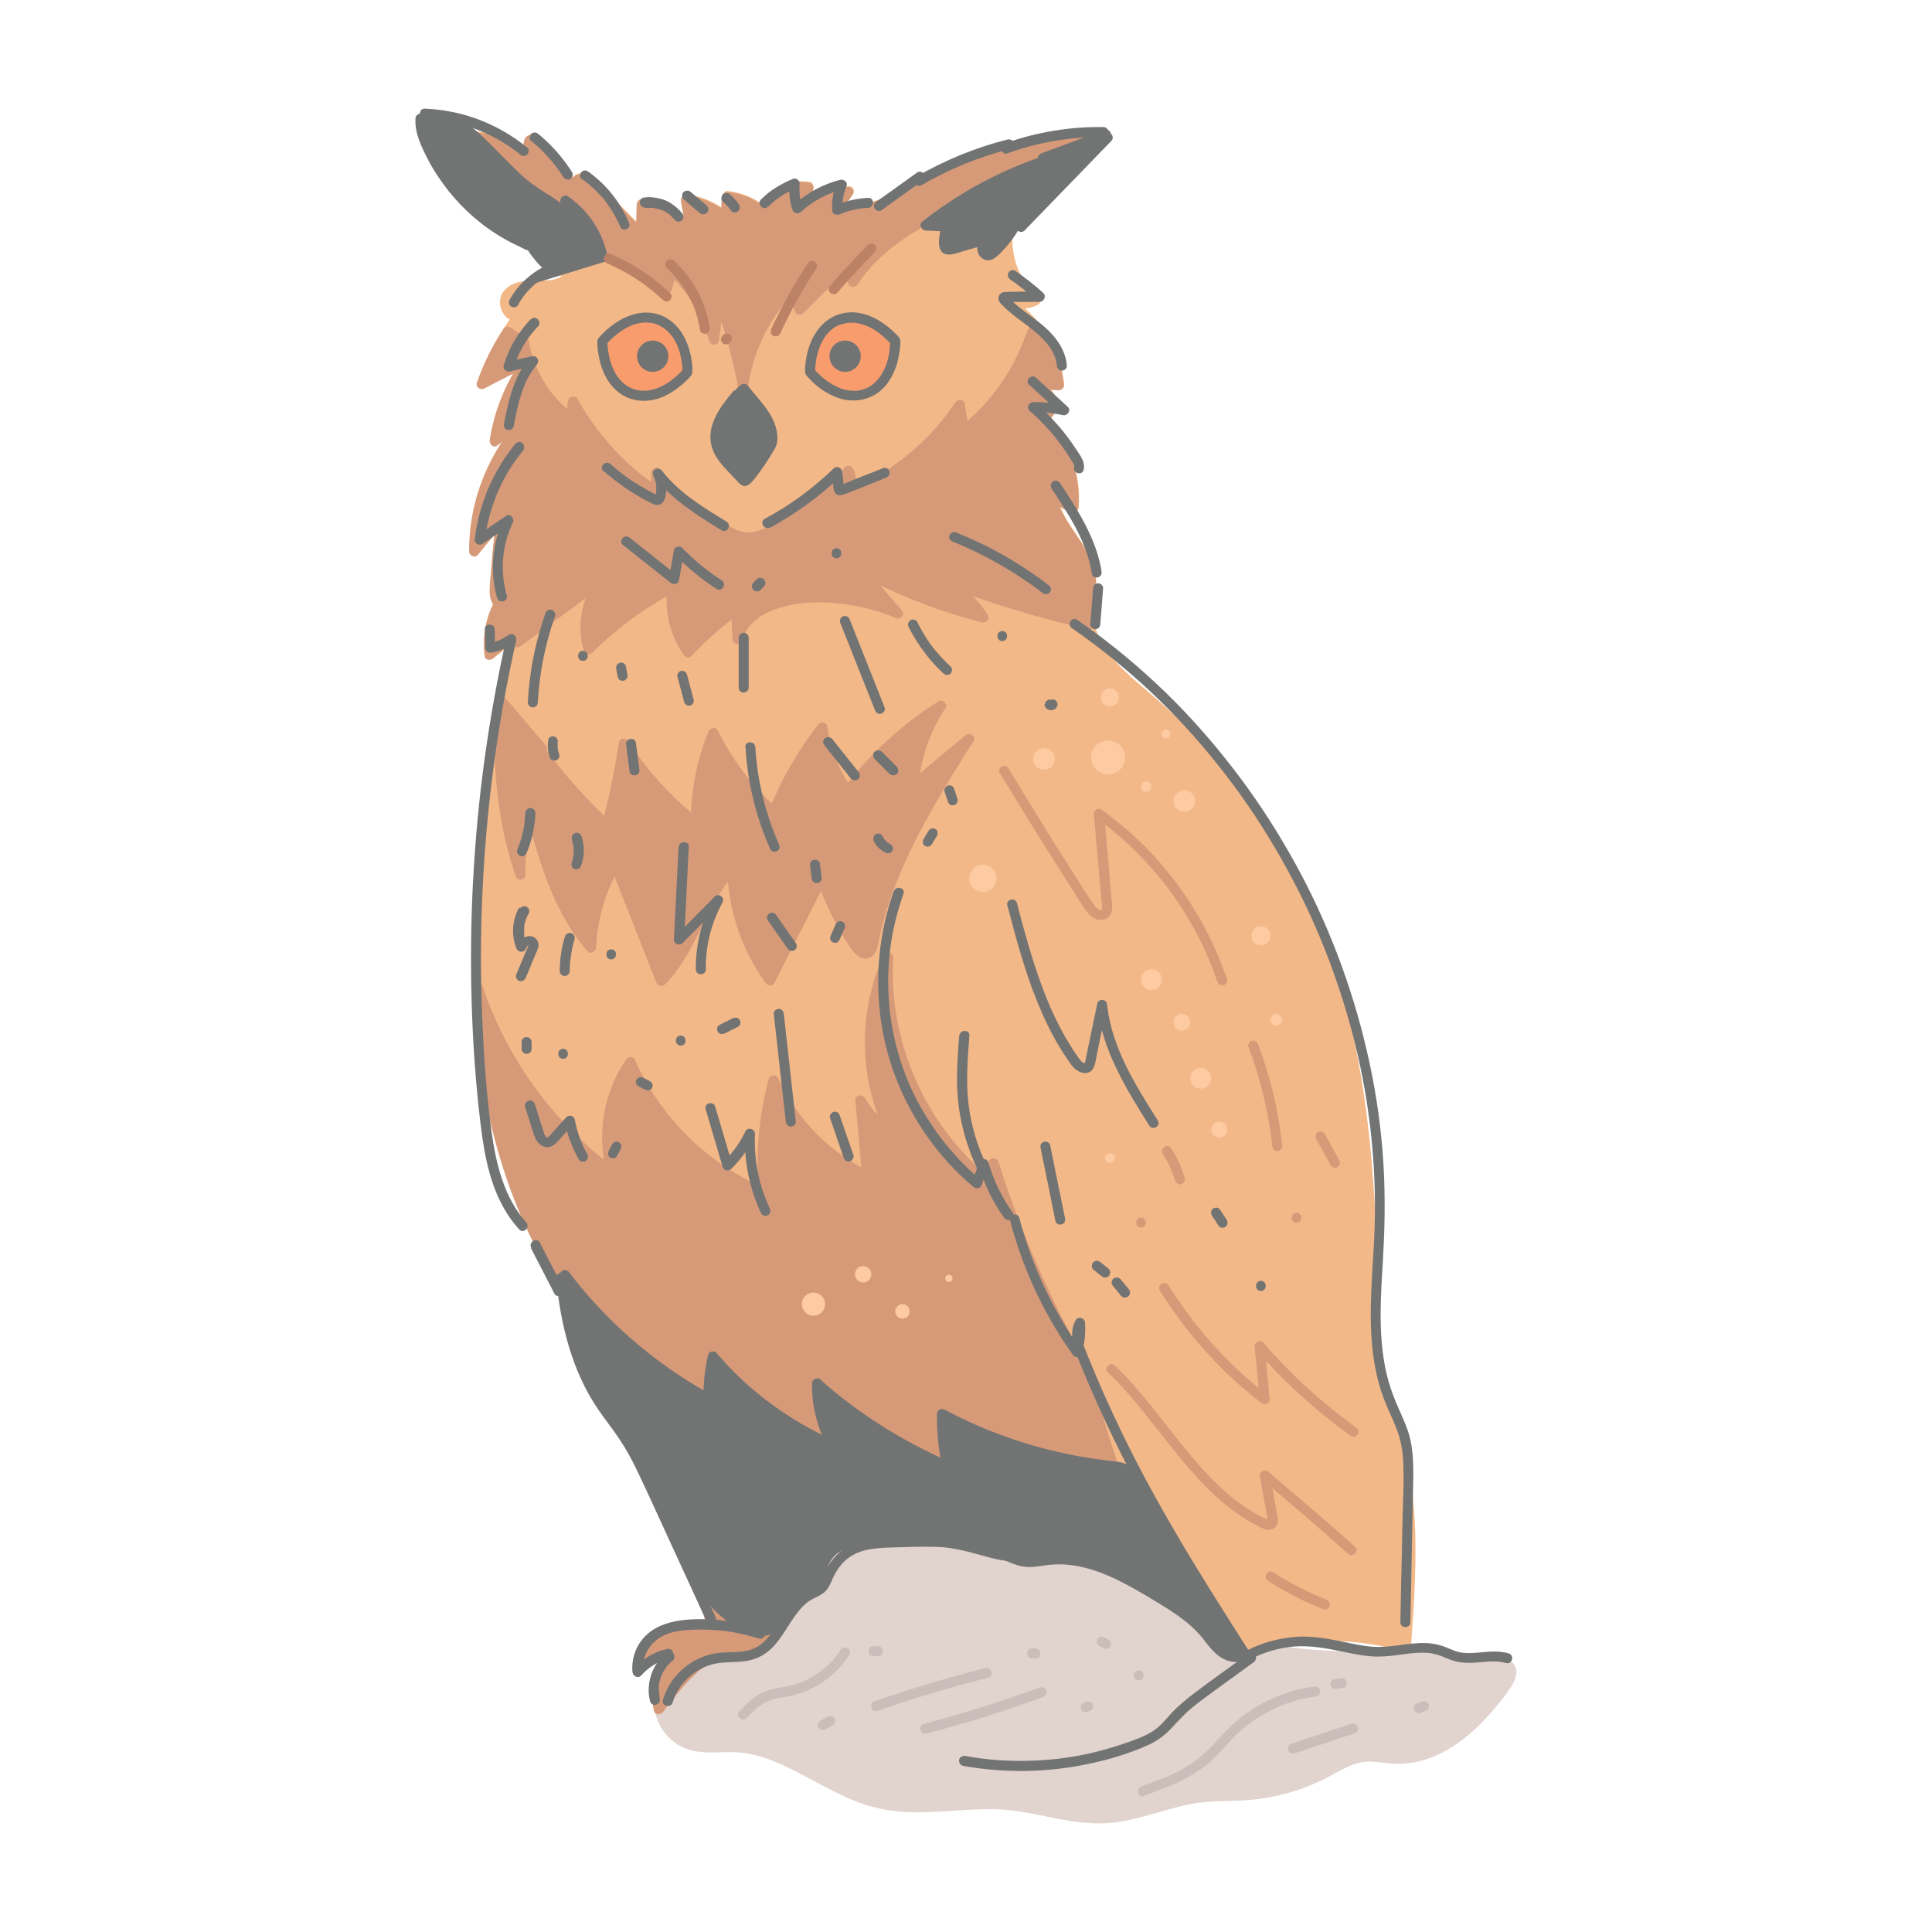
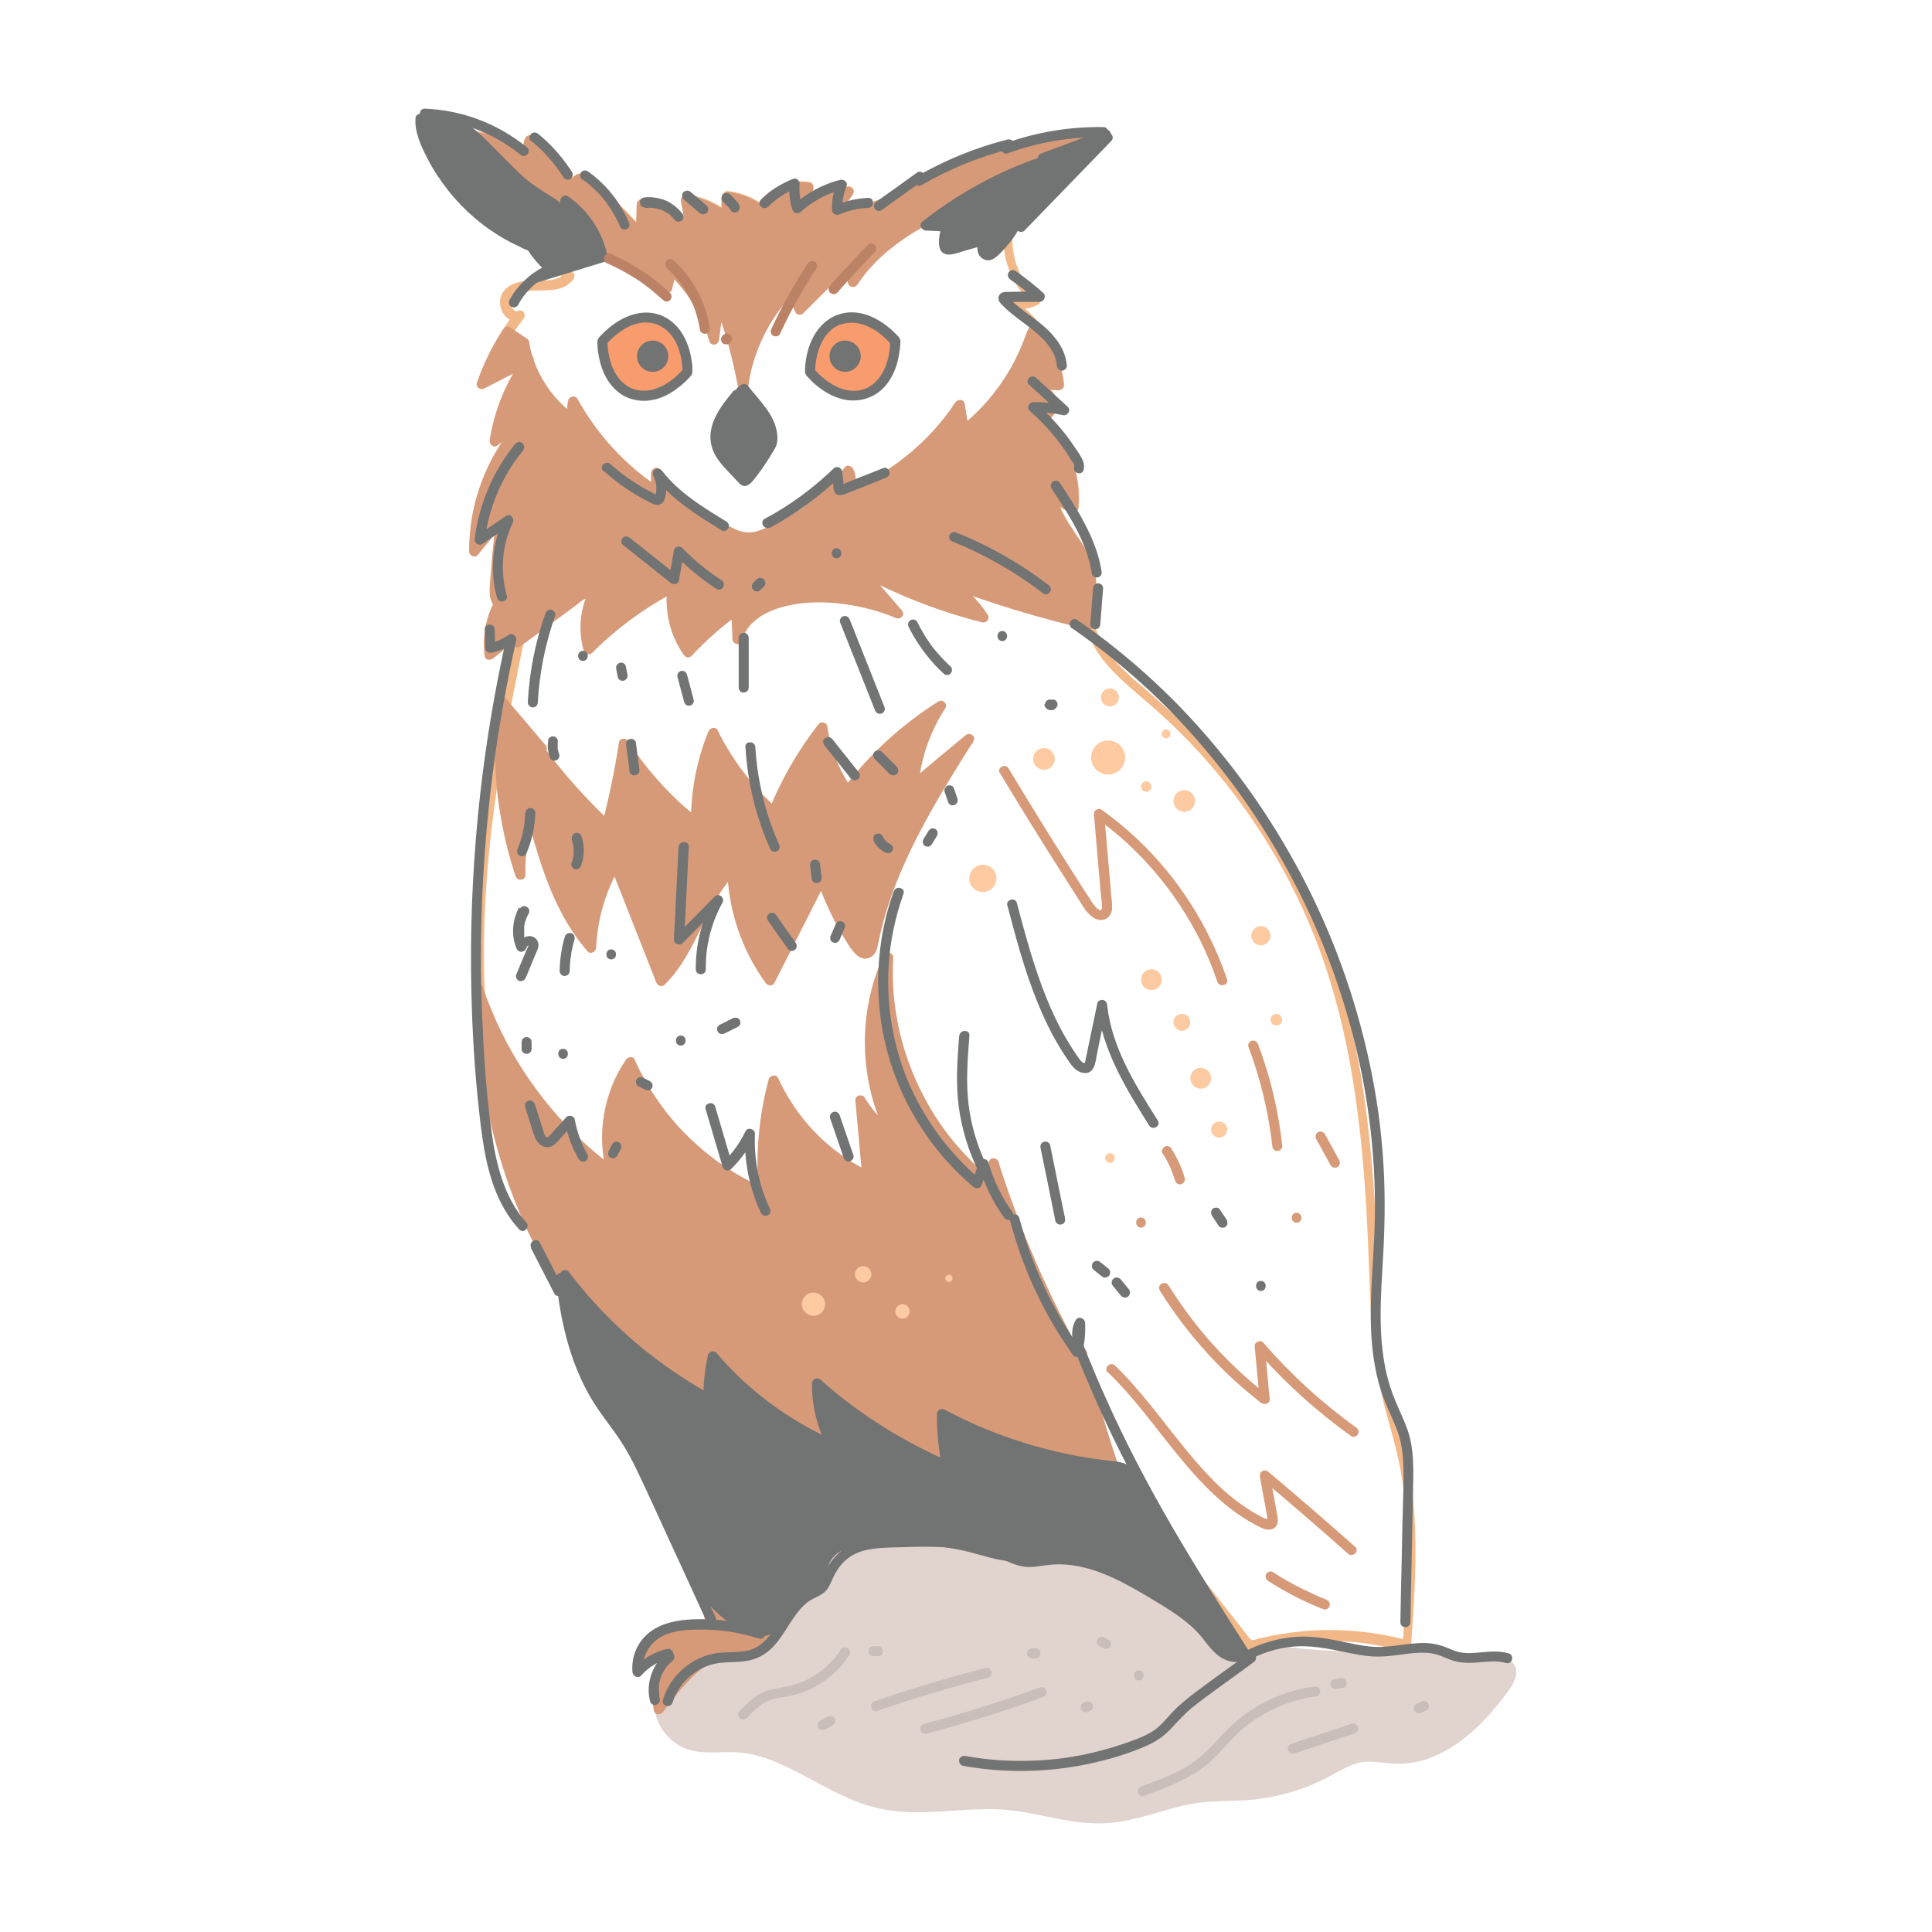
<svg xmlns="http://www.w3.org/2000/svg" viewBox="0 0 96.38 96.38" height="3.4cm" width="3.4cm" id="artwork">
  <g>
    <path fill="#e1d3cd" d="M32.91,84.55c-.2,1.01.44,2.12,1.41,2.47.74.26,1.55.11,2.33.14,2.58.11,4.65,2.21,7.17,2.8,2.08.49,4.27-.11,6.4.08,1.66.14,3.27.75,4.93.66,1.59-.09,3.08-.82,4.66-1.03.82-.11,1.65-.07,2.48-.13,1.33-.11,2.64-.49,3.82-1.11.62-.33,1.23-.73,1.93-.8.5-.05,1,.07,1.51.09,2.32.12,4.23-1.76,5.58-3.64.21-.29.41-.71.16-.97-.11-.12-.29-.15-.45-.18-3.92-.63-7.99.09-11.87-.76-.38-.08-.77-.18-1.09-.4-.35-.23-.61-.58-.89-.91-2.12-2.56-5.28-4.14-8.54-4.78-3.27-.64-6.65-.4-9.92.2-1.31.24-2.65.56-3.76,1.32s-1.93,2.04-1.79,3.37c.03.3.11.63-.04.9-.31.59-1.22.31-1.84.54" />
    <path fill="#e1d3cd" d="M32.67,84.48c-.12.64.03,1.31.4,1.84.41.59,1.01.96,1.72,1.06.78.11,1.57-.04,2.35.07.67.1,1.32.33,1.93.61,1.29.59,2.47,1.38,3.81,1.87.73.27,1.5.42,2.28.46.84.05,1.69-.02,2.53-.07s1.69-.11,2.54-.03,1.66.27,2.48.43,1.66.28,2.5.23,1.61-.27,2.4-.49,1.57-.47,2.38-.55c.86-.09,1.72-.05,2.58-.14.81-.09,1.6-.27,2.37-.54.38-.14.76-.3,1.12-.48s.69-.38,1.04-.55.73-.31,1.12-.32c.43-.01.84.08,1.27.1.68.04,1.37-.08,2-.34,1.31-.54,2.37-1.54,3.25-2.63.23-.28.46-.57.65-.87.17-.27.33-.63.22-.95-.14-.39-.53-.47-.89-.52-.41-.06-.83-.11-1.25-.15-1.72-.16-3.44-.12-5.16-.13-1.7-.01-3.41-.06-5.08-.4-.37-.08-.76-.15-1.1-.33s-.59-.49-.84-.78c-.46-.56-.95-1.08-1.49-1.55-2.19-1.92-4.98-3.08-7.83-3.56-3.38-.56-6.89-.28-10.22.44-1.47.31-2.99.83-4.01,1.98-.46.52-.83,1.15-.97,1.84-.07.35-.09.71-.05,1.07.03.26.12.63-.13.82-.19.14-.48.14-.71.15-.29.02-.59.03-.86.13-.3.11-.17.59.13.48.53-.18,1.13-.02,1.63-.3.3-.16.45-.47.48-.8.02-.35-.08-.69-.06-1.04.08-1.4,1.19-2.51,2.38-3.11.68-.34,1.41-.55,2.15-.71.79-.18,1.6-.31,2.4-.43,1.67-.24,3.35-.36,5.04-.3,2.97.1,5.94.81,8.5,2.38,1.18.73,2.26,1.63,3.14,2.7.24.29.46.58.76.81s.65.38,1.02.48c.8.21,1.64.32,2.46.4,1.67.16,3.35.14,5.03.14.84,0,1.67.02,2.51.06.42.02.83.06,1.25.1.19.02.39.04.58.07s.4.04.58.1c.31.11.09.48-.03.66-.18.28-.4.55-.61.8-.44.54-.92,1.05-1.45,1.49-.5.42-1.06.79-1.68,1.02s-1.3.32-1.98.25c-.42-.04-.84-.12-1.26-.06-.38.05-.74.18-1.09.35s-.67.36-1.01.54-.71.34-1.08.47c-.74.27-1.51.45-2.29.53-.84.09-1.68.04-2.52.13-1.59.17-3.07.9-4.67,1.03s-3.26-.45-4.9-.63-3.32.14-4.98.1c-.77-.02-1.52-.13-2.25-.39-.64-.22-1.25-.52-1.85-.84-1.19-.63-2.39-1.35-3.72-1.64-.34-.07-.68-.12-1.02-.13-.4-.01-.81.02-1.21.02-.37,0-.76-.04-1.1-.19-.27-.12-.51-.31-.7-.54-.36-.43-.54-1.03-.44-1.58.06-.31-.42-.45-.48-.13h0Z" />
  </g>
  <g>
    <path fill="#d69a78" d="M35.17,79.68l.34,1.55c-.5-.37-1.2-.1-1.79.1-.41.15-.85.26-1.2.53s-.6.73-.45,1.14c.53-.35,1.18-.52,1.81-.47-.83.61-1.25,1.73-1.01,2.74.37-.51.76-1,1.18-1.46.47-.52,1-1.02,1.67-1.25.84-.28,1.89-.14,2.47-.8.4-.45.42-1.12.4-1.73,0-.09-.01-.19-.07-.26s-.19-.08-.23,0" />
    <path fill="#d69a78" d="M34.93,79.75l.34,1.55.37-.28c-.72-.5-1.7-.03-2.43.23-.41.15-.82.33-1.1.67-.26.32-.41.75-.28,1.16.05.15.23.24.37.15.51-.33,1.08-.47,1.68-.44l-.13-.47c-.93.69-1.38,1.89-1.13,3.02.05.23.34.22.46.06.43-.59.89-1.17,1.41-1.69.45-.46.96-.84,1.59-.99.55-.13,1.13-.14,1.66-.35.59-.24.95-.75,1.05-1.37.06-.34.07-.71.04-1.06-.02-.19-.11-.38-.3-.45-.18-.06-.35,0-.46.16-.08.11-.02.28.09.34.13.07.26.02.34-.09l.02-.03-.09.09s-.08-.04-.1-.03c0,0,0,.04,0,.05,0,.06,0,.13,0,.19,0,.15,0,.29,0,.44-.02.25-.06.52-.18.75-.24.45-.71.61-1.18.7-.51.1-1.03.13-1.52.33-.54.23-.99.61-1.39,1.03-.51.53-.98,1.12-1.41,1.72l.46.06c-.2-.9.16-1.9.9-2.45.2-.15.13-.45-.13-.47-.68-.04-1.36.13-1.94.5l.37.15c-.22-.71.66-1.09,1.18-1.26.32-.11.65-.24.98-.32.32-.08.64-.1.92.09.19.13.41-.09.37-.28l-.34-1.55c-.07-.31-.55-.18-.48.13h0Z" />
  </g>
  <g>
-     <path fill="#f3b887" d="M25.93,31.45c-1.14,5.41-2.16,10.89-2.13,16.41s1.16,11.16,4.07,15.86c1.24,2.01,2.8,3.83,4.59,5.38.64.55,1.32,1.08,1.79,1.79.27.41.47.88.83,1.22.39.37.93.54,1.45.69,5.94,1.73,12.09,2.7,18.28,2.88.8.02,1.63.04,2.33.43.58.32,1,.85,1.41,1.37,1.23,1.57,2.47,3.15,3.7,4.72,2.56-.74,5.32-.75,7.88-.04.23-3.18.45-6.41-.24-9.52-.26-1.19-.66-2.34-.91-3.53-.39-1.83-.43-3.7-.5-5.57-.19-5.32-.58-10.72-2.33-15.74-1.75-5-4.86-9.53-8.9-12.96-1.37-1.16-2.98-2.47-2.96-4.27,0-.54.17-1.08.14-1.63-.11-1.66-2-2.84-1.94-4.5.23.41.62.74,1.07.89.16-1.72-.57-3.51-1.89-4.62.31.31.88-.14.82-.58s-.45-.74-.82-.99c.39.02.78.05,1.17.07-.16-1.74-1.22-3.38-2.75-4.24.46.27,1.06.29,1.54.05-1.55-1.22-1.86-3.73-.66-5.3.88-1.14,2.35-1.73,3.16-2.92-4.44-.45-8.19,3.54-12.64,3.96.28-.41.55-.81.83-1.22-.97.21-1.9.63-2.7,1.22.41-.36.67-.88.7-1.43-.93-.17-1.93.3-2.4,1.11-.47-.37-1.05-.6-1.65-.66-.12.46-.02.97.27,1.35-.62-.63-1.46-1.06-2.34-1.19l.31,1.7c-.55-.84-1.51-1.41-2.52-1.47l-.04,1.51c-.76-.79-1.53-1.58-2.29-2.37-.21-.22-.47-.45-.77-.4s-.38.6-.08.61c-.81-.84-1.61-1.69-2.42-2.53-.18.42.09.96.53,1.07-1.17-.89-2.67-1.35-4.14-1.26,1.45,2.62,3.33,5,5.55,7-.34.44-.97.47-1.52.46s-1.19.02-1.53.45.09,1.29.58,1.03c-.8,1.02-1.42,2.16-1.84,3.38.76-.39,1.53-.79,2.29-1.18-.86,1.19-1.43,2.58-1.66,4.03.6-.44,1.21-.89,1.81-1.33-1.8,1.77-2.85,4.29-2.84,6.82l1.36-1.65c-.15,1.19-.26,2.38-.33,3.57-.01.24,0,.53.21.65s.48-.28.25-.34c-.61.84-.87,1.93-.72,2.95" />
    <path fill="#f3b887" d="M25.68,31.38c-.54,2.56-1.05,5.12-1.43,7.71s-.65,5.14-.7,7.73c-.04,2.37.11,4.74.5,7.08s1,4.52,1.9,6.65,2.1,4.13,3.58,5.92c.74.9,1.55,1.74,2.42,2.52.42.38.87.73,1.29,1.12s.74.79,1.02,1.27.58.93,1.08,1.22,1.07.42,1.61.57c1.22.35,2.45.66,3.69.94,2.5.57,5.03,1.01,7.58,1.31,1.26.15,2.53.27,3.8.36.64.04,1.28.08,1.92.11.59.02,1.19.02,1.78.08.55.05,1.1.19,1.56.51s.8.78,1.13,1.21c.82,1.05,1.65,2.1,2.47,3.15.4.51.8,1.02,1.2,1.52.05.07.17.09.24.06,1.96-.56,4.04-.71,6.05-.4.57.09,1.14.21,1.7.36.17.05.31-.08.32-.24.16-2.27.32-4.55.15-6.83-.09-1.13-.26-2.25-.54-3.35s-.63-2.17-.84-3.27c-.42-2.22-.38-4.51-.48-6.76s-.25-4.41-.54-6.6-.71-4.35-1.36-6.46c-.59-1.91-1.36-3.77-2.31-5.53s-2.01-3.33-3.24-4.83c-1.23-1.5-2.6-2.86-4.08-4.11-.67-.57-1.36-1.16-1.89-1.88-.25-.34-.46-.71-.58-1.11-.14-.44-.15-.87-.09-1.33.06-.51.15-1.01.05-1.53-.07-.38-.24-.74-.43-1.08-.39-.69-.92-1.3-1.25-2.03-.14-.32-.23-.66-.22-1.02l-.47.13c.27.48.7.82,1.22,1.01.17.06.3-.09.32-.24.16-1.79-.6-3.63-1.97-4.8-.24-.21-.59.13-.35.35.45.41,1.11.02,1.23-.51.15-.65-.46-1.13-.92-1.46l-.13.47c.39.02.78.05,1.17.07.13,0,.26-.12.25-.25-.18-1.84-1.26-3.54-2.87-4.46l-.25.43c.56.31,1.22.33,1.8.05.14-.06.17-.3.05-.39-.96-.77-1.41-2.01-1.3-3.21.05-.59.26-1.17.6-1.66.39-.56.96-.99,1.51-1.39.64-.48,1.28-.97,1.74-1.64.12-.17-.04-.36-.22-.38-1.74-.17-3.43.34-5.01,1.02s-3.16,1.59-4.81,2.22c-.91.35-1.85.62-2.82.72l.22.38c.28-.41.55-.81.83-1.22.13-.19-.08-.41-.28-.37-.99.22-1.94.65-2.76,1.25l.3.39c.46-.41.73-.99.77-1.61,0-.1-.08-.22-.18-.24-1.05-.18-2.14.31-2.68,1.23l.34-.09c-.52-.39-1.13-.62-1.77-.69-.1-.01-.22.09-.24.18-.13.53-.03,1.1.3,1.54l.39-.3c-.66-.66-1.52-1.11-2.45-1.25-.19-.03-.34.11-.31.31l.31,1.7.46-.19c-.61-.93-1.63-1.52-2.73-1.6-.14,0-.25.12-.25.25l-.04,1.51.43-.18c-.42-.43-.84-.87-1.26-1.3l-.65-.67c-.19-.2-.37-.41-.58-.59-.32-.27-.88-.48-1.16-.02-.21.33-.09.8.34.84.23.02.31-.28.18-.43-.81-.84-1.61-1.69-2.42-2.53-.14-.15-.35-.06-.42.11-.22.56.14,1.22.7,1.38.29.08.41-.3.19-.46-1.21-.91-2.75-1.38-4.26-1.3-.19.01-.31.2-.22.38,1.14,2.06,2.54,3.97,4.17,5.67.46.48.93.94,1.42,1.38v-.35c-.23.29-.59.36-.95.38-.4.02-.8-.01-1.2.05s-.78.24-.99.58c-.18.3-.14.69.02.98.2.35.57.51.94.34l-.3-.39c-.82,1.06-1.47,2.23-1.91,3.49-.08.22.19.38.37.28.76-.39,1.53-.79,2.29-1.18l-.34-.34c-.87,1.21-1.45,2.62-1.68,4.09-.03.19.17.43.37.28l1.81-1.33-.3-.39c-1.43,1.42-2.41,3.29-2.76,5.27-.1.57-.15,1.15-.15,1.73,0,.2.28.35.43.18.45-.55.91-1.1,1.36-1.65l-.43-.18c-.15,1.18-.27,2.38-.33,3.57-.02.37.12,1.02.64.91.41-.09.58-.67.14-.85-.11-.04-.22.03-.28.11-.65.91-.9,2.04-.74,3.15.02.13.19.21.31.17.14-.04.19-.17.17-.31-.14-.97.13-1.97.69-2.76l-.28.11c-.07-.04-.11-.09-.09-.14,0,0,0,0,0-.01.01,0,0,.02,0,.02-.02.02-.03.03-.02.02,0,0,0,0,0,0,0,0,.05,0,.05.01,0,.02-.07-.1-.07-.11-.02-.06-.02-.12-.02-.18,0-.4.04-.8.08-1.19.07-.84.15-1.68.26-2.52.03-.21-.29-.34-.43-.18-.45.55-.91,1.1-1.36,1.65l.43.18c0-1.93.61-3.83,1.72-5.4.31-.45.67-.86,1.05-1.24.2-.19-.07-.56-.3-.39-.6.44-1.21.89-1.81,1.33l.37.28c.23-1.43.78-2.79,1.63-3.97.16-.22-.14-.45-.34-.34-.76.39-1.53.79-2.29,1.18l.37.28c.41-1.18,1.01-2.29,1.78-3.27.17-.22-.03-.52-.3-.39-.07.04-.14,0-.21-.09-.08-.1-.12-.23-.12-.35,0-.36.45-.5.74-.55.79-.12,1.78.15,2.37-.57.08-.1.11-.26,0-.35-1.72-1.56-3.24-3.33-4.5-5.27-.36-.55-.69-1.11-1.01-1.68l-.22.38c1.44-.08,2.86.36,4.01,1.23l.19-.46c-.33-.09-.47-.46-.35-.77l-.42.11c.81.84,1.61,1.69,2.42,2.53l.18-.43s.04.03.07.04c-.03-.01,0-.03,0,0,0-.03,0-.05.01-.1,0-.01.03-.05.05-.06,0,0,.09,0,.12.01.15.04.27.16.38.27.16.16.31.32.46.48.63.65,1.26,1.3,1.88,1.95.15.16.42.03.43-.18l.04-1.51-.25.25c.92.07,1.79.58,2.3,1.35.16.24.51.09.46-.19l-.31-1.7-.31.31c.84.13,1.62.52,2.23,1.12.19.19.57-.07.39-.3-.25-.34-.35-.75-.25-1.16l-.24.18c.56.06,1.08.29,1.52.62.11.08.28.02.34-.09.42-.72,1.29-1.14,2.12-1l-.18-.24c-.03.49-.26.93-.63,1.25-.21.19.07.56.3.39.79-.58,1.68-.98,2.64-1.2l-.28-.37c-.28.41-.55.81-.83,1.22-.1.15.03.39.22.38,1.77-.17,3.42-.87,5.01-1.64,1.57-.76,3.12-1.6,4.81-2.06.92-.25,1.87-.36,2.82-.26l-.22-.38c-.84,1.22-2.34,1.78-3.21,2.98-.77,1.06-.91,2.53-.48,3.75.24.69.65,1.32,1.23,1.78l.05-.39c-.41.19-.9.17-1.29-.05-.28-.16-.53.27-.25.43,1.45.82,2.46,2.36,2.62,4.02l.25-.25c-.39-.02-.78-.05-1.17-.07-.27-.02-.31.34-.13.47.27.19.66.45.7.81.01.16-.24.52-.4.37l-.35.35c1.28,1.09,1.97,2.77,1.82,4.45l.32-.24c-.39-.14-.71-.42-.92-.78-.13-.22-.46-.12-.47.13-.02.8.37,1.51.8,2.16s.94,1.29,1.1,2.06c.1.49,0,.98-.07,1.46s-.03.94.1,1.39c.25.84.81,1.56,1.42,2.17.65.65,1.37,1.21,2.06,1.83.73.65,1.42,1.34,2.09,2.06,1.31,1.43,2.47,2.98,3.48,4.63s1.86,3.4,2.53,5.21c.76,2.05,1.28,4.19,1.64,6.34s.57,4.37.7,6.57c.06,1.1.11,2.21.15,3.31s.07,2.29.19,3.43.32,2.24.62,3.34.62,2.17.8,3.29c.36,2.25.3,4.54.16,6.8-.03.55-.07,1.1-.11,1.65l.32-.24c-2.04-.56-4.18-.68-6.27-.35-.59.09-1.17.22-1.75.39l.24.06c-.82-1.04-1.63-2.08-2.45-3.12-.41-.52-.81-1.03-1.22-1.55-.35-.44-.7-.89-1.15-1.23-.95-.72-2.18-.66-3.31-.71-1.27-.05-2.54-.13-3.8-.24-2.52-.22-5.03-.58-7.51-1.07-1.25-.24-2.49-.52-3.72-.83-.61-.15-1.22-.31-1.83-.48-.55-.15-1.13-.28-1.64-.52-.24-.11-.46-.26-.64-.46s-.31-.44-.45-.67c-.29-.49-.62-.93-1.03-1.32s-.84-.74-1.26-1.11-.84-.78-1.24-1.19c-1.61-1.65-2.96-3.54-4.01-5.6-1.04-2.04-1.79-4.23-2.29-6.46s-.75-4.53-.81-6.83c-.06-2.54.11-5.09.42-7.62s.79-5.12,1.3-7.66c.13-.62.25-1.24.38-1.86.07-.31-.42-.45-.48-.13h0Z" />
  </g>
  <g>
    <path fill="#d69a78" d="M26.77,37.22c1.04,1.44,2.22,2.78,3.52,3.99.35-1.34.63-2.7.84-4.08.96,1.51,2.18,2.85,3.59,3.95-.02-1.54.28-3.07.86-4.49.73,1.5,1.76,2.85,3.01,3.95.61-1.51,1.43-2.94,2.44-4.22.16,1.14.6,2.24,1.26,3.18,1.28-1.69,2.87-3.14,4.66-4.26-.77,1.19-1.25,2.57-1.37,3.98.93-.77,1.86-1.54,2.78-2.32-2.02,3.2-4.07,6.49-4.79,10.2-.04.19-.09.4-.26.48-.24.11-.49-.14-.64-.36-.7-1.04-1.26-2.18-1.67-3.36-.86,1.7-1.72,3.4-2.58,5.09-1.18-1.6-1.84-3.57-1.89-5.55-1.56,1.57-1.97,4.03-3.55,5.58-.76-1.94-1.53-3.87-2.29-5.81-.73,1.26-1.15,2.69-1.2,4.14-1.64-1.88-2.34-4.38-2.99-6.79-.38,1.01-.56,2.09-.53,3.16-.92-2.76-1.23-5.72-.9-8.61.66.78,1.32,1.56,1.98,2.33" />
    <path fill="#d69a78" d="M26.55,37.34c1.05,1.46,2.24,2.81,3.56,4.04.13.13.37.08.42-.11.35-1.34.63-2.7.84-4.08l-.46.06c.98,1.53,2.21,2.89,3.63,4,.16.13.43.06.43-.18-.01-1.52.28-3.02.85-4.43l-.46.06c.75,1.52,1.79,2.88,3.05,4,.15.13.35.07.42-.11.59-1.47,1.39-2.86,2.37-4.11l-.42-.11c.17,1.16.61,2.28,1.28,3.24.12.17.31.15.43,0,1.26-1.65,2.82-3.07,4.58-4.17l-.34-.34c-.8,1.23-1.27,2.65-1.4,4.11-.02.24.28.3.43.18l2.78-2.32-.39-.3c-1.13,1.8-2.27,3.61-3.19,5.53-.45.95-.86,1.93-1.17,2.93-.16.5-.29,1.01-.4,1.52-.02.12-.05.24-.07.35-.01.06-.03.18-.09.22-.13.1-.33-.23-.39-.31-.66-1.01-1.2-2.09-1.6-3.23-.07-.19-.35-.26-.46-.06-.86,1.7-1.72,3.4-2.58,5.09h.43c-1.15-1.57-1.8-3.48-1.85-5.43,0-.21-.27-.33-.43-.18-1.24,1.26-1.75,2.98-2.67,4.45-.25.41-.54.79-.88,1.12l.42.11c-.76-1.94-1.53-3.87-2.29-5.81-.08-.19-.34-.26-.46-.06-.75,1.3-1.17,2.77-1.24,4.27l.43-.18c-1.25-1.45-1.94-3.28-2.48-5.1-.16-.53-.3-1.06-.44-1.59-.07-.25-.4-.22-.48,0-.38,1.03-.57,2.13-.54,3.23l.49-.07c-.71-2.13-1.05-4.37-1.02-6.62.01-.64.05-1.29.13-1.93l-.43.18c.66.78,1.32,1.56,1.98,2.33.21.25.56-.11.35-.35-.66-.78-1.32-1.56-1.98-2.33-.16-.18-.41-.02-.43.18-.26,2.27-.12,4.59.39,6.82.14.63.32,1.25.52,1.86.09.26.5.23.49-.07-.03-1.06.15-2.1.52-3.09h-.48c.51,1.9,1.05,3.84,2.07,5.54.29.48.62.94.99,1.37.15.17.42.02.43-.18.06-1.41.46-2.79,1.17-4.02l-.46-.06c.76,1.94,1.53,3.87,2.29,5.81.07.17.27.25.42.11,1.26-1.24,1.77-2.97,2.68-4.44.25-.41.54-.79.87-1.14l-.43-.18c.05,2.03.72,4.04,1.92,5.68.1.14.34.18.43,0,.86-1.7,1.72-3.4,2.58-5.09l-.46-.06c.38,1.08.87,2.12,1.48,3.09.24.38.64,1.06,1.19.78.21-.11.31-.33.36-.55.06-.27.11-.54.18-.81.53-2.18,1.51-4.21,2.61-6.15.63-1.11,1.31-2.19,1.99-3.27.16-.25-.19-.48-.39-.3-.93.77-1.86,1.54-2.78,2.32l.43.18c.12-1.37.59-2.7,1.34-3.85.14-.21-.13-.47-.34-.34-1.83,1.15-3.44,2.63-4.75,4.35h.43c-.65-.93-1.07-1.99-1.23-3.12-.03-.18-.31-.25-.42-.11-1.04,1.32-1.87,2.77-2.5,4.33l.42-.11c-1.23-1.1-2.24-2.42-2.97-3.9-.11-.21-.38-.12-.46.06-.59,1.44-.88,3-.87,4.56l.43-.18c-1.4-1.09-2.6-2.41-3.56-3.9-.1-.16-.42-.17-.46.06-.21,1.37-.49,2.73-.84,4.08l.42-.11c-1.28-1.2-2.45-2.52-3.48-3.94-.08-.11-.22-.16-.34-.09-.11.06-.17.23-.09.34h0Z" />
  </g>
  <g>
    <path fill="#d69a78" d="M53.9,67.48c.02.07.04.14.06.2.1-.05.04-.29-.06-.2Z" />
    <path fill="#d69a78" d="M53.65,67.55c.02.07.04.14.06.2.01.04.03.08.06.11.02.02.05.04.08.05.03.02.06.02.1.02.05,0,.09-.01.13-.03.02-.01.05-.04.06-.05,0,0,0,0,.01-.01.02-.02.03-.04.05-.06s.03-.06.03-.08c0-.01,0-.02,0-.03,0-.03.01-.07.01-.1,0-.07-.02-.13-.05-.19-.01-.03-.03-.05-.06-.07,0,0,0,0,0,0-.01-.01-.04-.03-.05-.04,0,0,0,0,0,0,0,0,0,0,0,0,0,0,0,0,0,0-.01,0-.05-.02-.06-.03-.05-.02-.11-.01-.16,0-.06.01-.1.04-.14.08-.02.02-.04.05-.05.08-.02.03-.02.06-.02.1,0,.03,0,.07.02.1.01.03.03.06.05.08l.05.04s.08.03.13.03h.07s.08-.04.11-.07c0,0,0,0,0,0l-.05.04s.01,0,.02-.01l-.06.03s0,0,.01,0h-.07s0,0,.01,0h-.07s0,0,.01,0l-.06-.03s0,0,.01,0l-.05-.04s0,0,.01.01l-.04-.05s.01.02.01.02l-.03-.06s0,.03.01.04v-.07s0,.03,0,.05v-.07s0,.02,0,.04l.03-.06s0,.02-.01.02l.04-.05s0,.01-.02.02l.05-.04s0,0-.01,0l.37.15c-.02-.07-.04-.14-.06-.2,0-.03-.02-.06-.04-.09-.02-.03-.04-.05-.07-.06-.03-.02-.06-.03-.09-.03-.03,0-.07,0-.1,0l-.06.03s-.07.05-.09.09l-.03.06s-.01.09,0,.13Z" />
  </g>
  <g>
    <path fill="#d69a78" d="M56.15,74.89c-.86-2.36-1.59-4.76-2.2-7.2,0,0,0,.01-.02.02-.14.02-.25-.12-.32-.24-1.66-3-3.02-6.17-4.05-9.45-.09.33-.18.66-.26.99-3.33-2.66-5.26-6.99-5.01-11.24-1.27,2.75-1.22,6.08.16,8.78-.62-.43-1.15-1-1.54-1.66.11,1.26.23,2.52.34,3.79-2.04-.99-3.73-2.71-4.67-4.77-.49,1.83-.66,3.75-.49,5.65-2.93-1.25-5.36-3.63-6.66-6.54-1.09,1.57-1.45,3.64-.93,5.48-3.09-2.28-5.44-5.52-6.67-9.16.21,5.06,1.37,10.12,4.02,14.42,1.24,2.01,2.8,3.83,4.59,5.38.64.55,1.32,1.08,1.79,1.79.27.41.47.88.83,1.22.39.37.93.54,1.45.69,3.89,1.13,7.88,1.93,11.9,2.41,2.57-.11,5.15-.22,7.72-.33Z" />
    <path fill="#d69a78" d="M56.39,74.82c-.86-2.36-1.59-4.76-2.2-7.2-.05-.18-.29-.24-.42-.11l.03-.02.13-.03c-.06,0-.15-.21-.18-.27-.08-.15-.17-.31-.25-.46-.16-.3-.32-.6-.47-.9-.31-.61-.61-1.23-.9-1.86-.58-1.25-1.1-2.52-1.57-3.81-.27-.73-.52-1.46-.75-2.2-.07-.23-.42-.25-.48,0-.09.33-.18.66-.26.99l.42-.11c-1.28-1.03-2.36-2.29-3.17-3.71s-1.37-2.97-1.62-4.59c-.15-.91-.19-1.84-.14-2.77.01-.24-.36-.35-.47-.13-1.02,2.21-1.22,4.76-.58,7.11.18.66.43,1.3.74,1.92l.34-.34c-.59-.41-1.08-.95-1.45-1.57-.12-.2-.49-.13-.47.13.11,1.26.23,2.52.34,3.79l.38-.22c-1.56-.76-2.91-1.93-3.86-3.39-.27-.41-.51-.85-.72-1.3-.09-.2-.4-.13-.46.06-.5,1.86-.67,3.8-.5,5.71l.38-.22c-2.25-.96-4.21-2.59-5.56-4.63-.39-.58-.72-1.19-1.01-1.83-.08-.19-.34-.14-.43,0-1.13,1.64-1.48,3.76-.96,5.67l.37-.28c-2.36-1.75-4.29-4.07-5.6-6.71-.37-.75-.69-1.52-.96-2.31-.09-.26-.5-.23-.49.07.13,3.03.59,6.06,1.51,8.96s2.32,5.59,4.22,7.95c.94,1.17,1.99,2.24,3.13,3.22.55.47,1.13.94,1.54,1.54.19.28.34.59.54.88.21.3.46.56.78.75s.64.29.98.4c.38.12.77.22,1.16.33.8.22,1.6.43,2.4.62,1.63.39,3.27.72,4.92,1,.82.14,1.64.26,2.46.37.41.06.85.15,1.26.15s.83-.04,1.25-.05c1.72-.07,3.45-.15,5.17-.22.42-.02.83-.04,1.25-.05.32-.01.32-.51,0-.5-1.69.07-3.38.14-5.07.21-.84.04-1.68.07-2.52.11-.4.02-.83-.08-1.23-.13s-.81-.11-1.22-.17c-3.23-.49-6.42-1.18-9.55-2.1-.34-.1-.67-.2-.98-.38s-.5-.41-.68-.7-.34-.6-.54-.88c-.22-.3-.48-.57-.75-.83-.52-.49-1.09-.93-1.61-1.42s-1.07-1.04-1.56-1.6c-1.97-2.22-3.47-4.82-4.48-7.6s-1.58-5.76-1.78-8.73c-.03-.37-.05-.74-.06-1.1l-.49.07c.97,2.88,2.64,5.52,4.82,7.65.62.6,1.27,1.15,1.96,1.66.18.13.42-.09.37-.28-.49-1.79-.15-3.76.9-5.29h-.43c1.03,2.3,2.76,4.28,4.88,5.64.59.38,1.22.71,1.86.99.15.07.4,0,.38-.22-.17-1.87,0-3.76.48-5.58l-.46.06c.75,1.64,1.96,3.06,3.44,4.09.42.29.86.55,1.32.77.15.07.39-.01.38-.22-.11-1.26-.23-2.52-.34-3.79l-.47.13c.41.69.97,1.28,1.63,1.75.22.16.44-.14.34-.34-1.04-2.05-1.3-4.47-.78-6.7.15-.63.35-1.24.62-1.82l-.47-.13c-.1,1.68.13,3.38.66,4.97s1.35,3.12,2.41,4.44c.59.74,1.27,1.41,2.01,2,.14.11.36.09.42-.11.09-.33.18-.66.26-.99h-.48c.9,2.84,2.04,5.6,3.41,8.25.19.37.39.74.59,1.1.09.16.18.34.34.45.14.09.35.11.47-.02l-.42-.11c.61,2.44,1.34,4.84,2.2,7.2.11.3.59.17.48-.13Z" />
  </g>
  <g>
    <path fill="#d69a78" d="M54.29,30.58c0-.54.17-1.08.14-1.63-.11-1.66-2-2.84-1.94-4.5.23.41.62.74,1.07.89.16-1.72-.57-3.51-1.89-4.62.31.31.88-.14.82-.58s-.45-.74-.82-.99c.39.02.78.05,1.17.07-.1-1.05-.52-2.06-1.18-2.89-.11.12-.18.27-.23.42-.62,1.85-1.79,3.5-3.32,4.71l-.21-1.27c-1.21,1.84-2.94,3.34-4.94,4.28-.08.04-.17.08-.26.07-.4-.06-.12-.74-.36-1.06-1.08,1.39-2.53,2.48-4.16,3.13-.26.11-.54.2-.82.2-.35,0-.67-.15-.98-.3-1.4-.71-2.64-1.72-3.63-2.93,0,.31,0,.62-.01.93-1.71-1.14-3.14-2.69-4.13-4.49-.12.39,0,.84.3,1.12-1.45-.86-2.48-2.38-2.75-4.05l-.82-.55c-.54.82-.98,1.7-1.3,2.62.76-.39,1.53-.79,2.29-1.18-.86,1.19-1.43,2.58-1.66,4.03l1.81-1.33c-1.8,1.77-2.85,4.29-2.84,6.82.45-.55.91-1.1,1.36-1.65-.15,1.19-.26,2.38-.33,3.57-.01.24,0,.53.21.65.02,0,.03,0,.05,0-.45.78-.65,1.71-.52,2.61l1.51-1.21c-.04.19-.08.39-.12.58,1-.73,1.99-1.47,2.99-2.2.24-.17.53-.36.81-.26-.43.86-.52,1.89-.24,2.81,1.23-1.23,2.64-2.27,4.18-3.08-.16,1.12.13,2.31.79,3.23.73-.78,1.54-1.5,2.41-2.12.02.49.04.98.06,1.47.28-1.26,1.73-1.87,3.02-2.02,1.69-.19,3.43.06,5,.73-.64-.74-1.29-1.49-1.93-2.23,1.95,1.07,4.04,1.89,6.19,2.42-.49-.78-1.18-1.43-1.99-1.87,2.36.91,4.78,1.64,7.25,2.22-.03-.18-.06-.37-.06-.56Z" />
    <path fill="#d69a78" d="M54.54,30.58c.01-.56.18-1.11.13-1.67-.03-.41-.16-.8-.35-1.17-.36-.73-.9-1.35-1.28-2.07-.2-.38-.33-.79-.32-1.22l-.47.13c.27.48.7.82,1.22,1.01.17.06.3-.09.32-.24.16-1.79-.6-3.63-1.97-4.8-.24-.21-.59.13-.35.35.45.41,1.11.02,1.23-.51.15-.65-.46-1.13-.92-1.46l-.13.47c.39.02.78.05,1.17.07.13,0,.26-.12.25-.25-.11-1.13-.55-2.17-1.25-3.06-.08-.1-.27-.09-.35,0-.19.23-.28.49-.38.77-.09.23-.18.46-.29.69-.22.48-.48.94-.77,1.37-.58.87-1.3,1.65-2.12,2.3l.42.11-.21-1.27c-.04-.23-.35-.22-.46-.06-.6.91-1.33,1.73-2.16,2.44-.41.35-.85.68-1.3.97-.23.15-.47.29-.72.43-.11.06-.22.12-.33.18-.12.06-.25.15-.38.19-.01,0-.11.01-.06.02.02,0,.01.02,0-.02-.02-.07-.02-.16-.02-.25,0-.23-.02-.48-.15-.67-.08-.12-.29-.19-.39-.05-.91,1.15-2.05,2.1-3.37,2.76-.32.16-.66.32-1.01.43-.41.12-.77.06-1.14-.12-.67-.32-1.32-.73-1.9-1.18-.67-.52-1.28-1.12-1.82-1.79-.14-.18-.42-.02-.43.18,0,.31,0,.62-.01.93l.38-.22c-1.68-1.12-3.07-2.64-4.04-4.4-.11-.19-.4-.14-.46.06-.14.48,0,1.01.37,1.36l.3-.39c-.81-.49-1.48-1.18-1.95-2-.24-.41-.42-.84-.55-1.3-.03-.11-.06-.21-.08-.32-.03-.12-.02-.3-.12-.39-.06-.06-.15-.11-.22-.15l-.65-.44c-.12-.08-.27-.02-.34.09-.55.84-.99,1.74-1.32,2.68-.08.22.19.38.37.28.76-.39,1.53-.79,2.29-1.18l-.34-.34c-.87,1.21-1.45,2.62-1.68,4.09-.03.19.17.43.37.28l1.81-1.33-.3-.39c-1.43,1.42-2.41,3.29-2.76,5.27-.1.57-.15,1.15-.15,1.73,0,.2.28.35.43.18.45-.55.91-1.1,1.36-1.65l-.43-.18c-.11.86-.2,1.72-.26,2.58-.03.39-.09.79-.07,1.17.01.28.15.74.51.71l-.22-.38c-.49.85-.68,1.83-.54,2.8.03.21.29.21.42.11.5-.4,1-.81,1.51-1.21l-.42-.24c-.04.19-.08.39-.12.58s.18.42.37.28c.61-.45,1.23-.9,1.84-1.36.3-.22.6-.44.9-.66.22-.16.56-.51.86-.41l-.15-.37c-.46.93-.56,2-.27,3,.05.18.28.24.42.11,1.22-1.22,2.61-2.24,4.13-3.04l-.37-.28c-.17,1.2.11,2.43.81,3.42.09.13.27.18.39.05.72-.77,1.51-1.47,2.36-2.08l-.38-.22c.02.49.04.98.06,1.47.01.27.42.35.49.07.22-.94,1.14-1.44,2.01-1.68,1.13-.31,2.39-.28,3.53-.07.72.13,1.44.33,2.11.62.26.11.5-.17.3-.39-.64-.74-1.29-1.49-1.93-2.23l-.3.39c1.97,1.08,4.08,1.9,6.25,2.45.2.05.4-.18.28-.37-.52-.81-1.23-1.49-2.08-1.96l-.19.46c2.36.91,4.78,1.64,7.25,2.22.2.05.34-.12.31-.31-.03-.17-.05-.33-.05-.5,0-.32-.5-.32-.5,0,0,.21.03.42.07.63l.31-.31c-2.46-.57-4.89-1.31-7.25-2.22-.27-.1-.44.32-.19.46.77.43,1.43,1.03,1.9,1.78l.28-.37c-2.14-.54-4.2-1.34-6.13-2.4-.26-.14-.49.18-.3.39.64.74,1.29,1.49,1.93,2.23l.3-.39c-1.3-.55-2.69-.84-4.1-.83-1.13.01-2.36.18-3.29.86-.48.35-.85.82-.99,1.41l.49.07c-.02-.49-.04-.98-.06-1.47,0-.17-.21-.33-.38-.22-.89.64-1.71,1.36-2.46,2.16l.39.05c-.62-.87-.91-1.97-.76-3.04.03-.21-.16-.39-.37-.28-1.56.82-2.99,1.88-4.23,3.12l.42.11c-.25-.87-.18-1.81.21-2.62.07-.15.01-.32-.15-.37-.37-.12-.71.07-1,.28-.33.24-.66.49-1,.73-.66.49-1.33.98-1.99,1.47l.37.28c.04-.19.08-.39.12-.58.05-.26-.22-.4-.42-.24-.5.4-1,.81-1.51,1.21l.42.11c-.12-.83.08-1.69.49-2.42.09-.16-.02-.39-.22-.38-.02,0-.03,0-.05,0l.13.03c-.17-.11-.08-.52-.07-.68.02-.37.05-.74.08-1.11.06-.74.14-1.48.23-2.21.03-.21-.29-.34-.43-.18-.45.55-.91,1.1-1.36,1.65l.43.18c0-1.93.61-3.82,1.72-5.4.31-.45.67-.86,1.05-1.24.2-.19-.07-.56-.3-.39-.6.44-1.21.89-1.81,1.33l.37.28c.23-1.43.78-2.79,1.63-3.97.16-.22-.14-.45-.34-.34-.76.4-1.52.79-2.29,1.18l.37.28c.32-.9.75-1.76,1.27-2.56l-.34.09c.27.18.55.37.82.55l-.11-.15c.29,1.73,1.36,3.29,2.86,4.2.24.15.51-.2.3-.39-.24-.23-.33-.56-.24-.88l-.46.06c1.01,1.84,2.47,3.42,4.21,4.58.16.11.37-.04.38-.22,0-.31,0-.62.01-.93l-.43.18c1.01,1.24,2.29,2.28,3.73,3,.36.18.76.34,1.17.31s.83-.22,1.21-.39c.7-.32,1.36-.71,1.97-1.18.7-.53,1.32-1.14,1.87-1.83l-.39-.05c.1.15.08.35.09.52.01.22.05.45.24.58.26.18.55.03.8-.09.27-.13.54-.28.8-.43,1.03-.61,1.98-1.37,2.8-2.24.47-.5.89-1.04,1.27-1.62l-.46-.06.21,1.27c.03.21.29.21.42.11.83-.66,1.55-1.44,2.14-2.31.29-.43.56-.89.78-1.37.11-.23.21-.47.31-.71s.15-.54.32-.74h-.35c.61.78,1.01,1.73,1.1,2.71l.25-.25c-.39-.02-.78-.05-1.17-.07-.27-.02-.31.34-.13.47.27.19.66.45.7.81.01.16-.24.52-.4.37l-.35.35c1.28,1.09,1.97,2.77,1.82,4.45l.32-.24c-.39-.14-.71-.42-.92-.78-.13-.22-.46-.12-.47.13-.02.83.39,1.55.84,2.22s.95,1.31,1.09,2.1c.1.6-.1,1.2-.12,1.8,0,.32.49.32.5,0Z" />
  </g>
  <g>
    <path fill="#d69a78" d="M39.43,14.42c.15.34.31.68.46,1.03.8-.8,1.6-1.6,2.4-2.39.09.34.18.67.26,1.01,1.29-1.96,3.45-3.16,5.63-4.04,1.47-.6,2.99-1.11,4.44-1.75.57-.43,1.12-.86,1.52-1.44-4.44-.45-8.19,3.54-12.64,3.96.28-.41.55-.81.83-1.22-.97.21-1.9.63-2.7,1.22.41-.36.67-.88.7-1.43-.93-.17-1.93.3-2.4,1.11-.47-.37-1.05-.6-1.65-.66-.12.46-.02.97.27,1.35-.62-.63-1.46-1.06-2.34-1.19.1.57.21,1.13.31,1.7-.55-.84-1.51-1.41-2.52-1.47-.01.5-.03,1-.04,1.51-.76-.79-1.53-1.58-2.29-2.37-.21-.22-.47-.45-.77-.4-.19.03-.28.26-.25.43-.75-.79-1.5-1.57-2.25-2.36-.13.29-.02.64.19.86-1.12-.74-2.47-1.13-3.81-1.05.8,1.45,1.74,2.81,2.79,4.09l1.78.93c2.07.55,4.07,1.41,5.89,2.54.08-.31.15-.62.23-.93,1.01.94,1.75,2.16,2.11,3.49.09-.64.17-1.29.26-1.93.53,1.39.93,2.84,1.19,4.31.23-1.83,1.07-3.57,2.36-4.89Z" />
    <path fill="#d69a78" d="M39.22,14.55c.15.34.31.68.46,1.03.07.15.29.15.39.05.8-.8,1.6-1.6,2.4-2.39l-.42-.11c.09.34.18.67.26,1.01.06.22.34.23.46.06.93-1.41,2.34-2.41,3.82-3.17,1.68-.87,3.5-1.43,5.25-2.15.27-.11.54-.22.8-.34.23-.1.44-.29.63-.45.41-.33.78-.69,1.08-1.13.12-.17-.04-.36-.22-.38-1.74-.17-3.43.34-5.01,1.02-1.62.7-3.16,1.59-4.81,2.22-.91.35-1.85.62-2.82.72l.22.38c.28-.41.55-.81.83-1.22.13-.19-.08-.41-.28-.37-.99.22-1.94.65-2.76,1.25l.3.39c.46-.41.73-.99.77-1.61,0-.1-.08-.22-.18-.24-1.05-.18-2.14.31-2.68,1.23l.34-.09c-.52-.39-1.13-.62-1.77-.69-.1-.01-.22.09-.24.18-.13.53-.03,1.1.3,1.54l.39-.3c-.66-.66-1.52-1.11-2.45-1.25-.19-.03-.34.11-.31.31.1.57.21,1.13.31,1.7l.46-.19c-.61-.93-1.63-1.52-2.73-1.6-.14,0-.25.12-.25.25-.01.5-.03,1-.04,1.51l.43-.18c-.7-.72-1.4-1.45-2.1-2.17-.28-.29-.59-.66-1.03-.68s-.65.36-.6.75l.42-.24c-.75-.79-1.5-1.57-2.25-2.36-.14-.15-.35-.06-.42.11-.15.39-.01.81.26,1.11l.3-.39c-1.16-.76-2.54-1.16-3.93-1.09-.19.01-.31.2-.22.38.54.98,1.15,1.93,1.82,2.84.17.23.34.45.51.67.08.11.17.21.25.32s.17.25.28.33c.11.09.27.15.4.21.45.24.9.47,1.36.71.1.05.2.08.3.1.26.07.53.15.79.23.52.16,1.04.35,1.54.55,1.15.46,2.26,1.03,3.32,1.68.14.08.33,0,.37-.15.08-.31.15-.62.23-.93l-.42.11c.98.92,1.69,2.09,2.05,3.38.03.12.15.2.27.18.13-.02.2-.12.22-.25.09-.64.17-1.29.26-1.93l-.49.07c.53,1.39.93,2.84,1.19,4.31.02.12.16.2.27.18.13-.02.2-.12.22-.25.23-1.76,1.05-3.44,2.29-4.71.22-.23-.13-.59-.35-.35-1.34,1.38-2.19,3.16-2.43,5.07l.49-.07c-.26-1.47-.66-2.91-1.19-4.31-.1-.27-.45-.21-.49.07-.09.64-.17,1.29-.26,1.93l.49-.07c-.38-1.37-1.14-2.62-2.18-3.6-.13-.13-.37-.08-.42.11-.08.31-.15.62-.23.93l.37-.15c-.92-.57-1.88-1.07-2.88-1.5-.5-.22-1.02-.42-1.53-.6-.25-.09-.5-.17-.75-.25-.23-.07-.52-.14-.73-.2-.14-.04-.28-.14-.41-.21l-.76-.39c-.19-.1-.4-.18-.57-.3-.01,0-.03-.01-.04-.02,0,0,.02,0,0-.03-.05-.07-.11-.13-.16-.2-.17-.21-.33-.42-.49-.63-.75-1-1.44-2.04-2.04-3.14l-.22.38c1.31-.07,2.59.3,3.68,1.02.25.16.49-.19.3-.39-.16-.18-.22-.4-.13-.62l-.42.11c.75.79,1.5,1.57,2.25,2.36.08.08.21.09.3.04.1-.06.13-.17.11-.28,0-.03.01-.06.02-.09.01-.04,0-.03.05-.03.13,0,.25.08.35.16.29.25.54.55.8.82.56.57,1.11,1.15,1.67,1.72.15.16.42.03.43-.18.01-.5.03-1,.04-1.51l-.25.25c.92.07,1.79.58,2.3,1.35.16.24.51.09.46-.19-.1-.57-.21-1.13-.31-1.7l-.31.31c.84.13,1.62.52,2.23,1.12.19.19.57-.07.39-.3-.25-.34-.35-.75-.25-1.16l-.24.18c.56.06,1.08.29,1.52.62.11.08.28.02.34-.09.42-.72,1.29-1.14,2.12-1l-.18-.24c-.03.49-.26.93-.63,1.25-.21.19.07.56.3.39.79-.58,1.68-.99,2.64-1.2l-.28-.37c-.28.41-.55.81-.83,1.22-.1.15.03.39.22.38,1.77-.17,3.42-.87,5.01-1.64,1.57-.76,3.12-1.6,4.81-2.06.92-.25,1.87-.36,2.82-.26l-.22-.38c-.26.37-.59.69-.94.98-.17.14-.34.31-.54.4-.22.11-.45.2-.68.29-.94.38-1.89.73-2.84,1.09-1.62.63-3.24,1.33-4.62,2.4-.76.59-1.43,1.27-1.96,2.07l.46.06c-.09-.34-.18-.67-.26-1.01-.05-.18-.29-.24-.42-.11-.8.8-1.6,1.6-2.4,2.39l.39.05c-.15-.34-.31-.68-.46-1.03-.06-.12-.23-.15-.34-.09-.13.07-.15.22-.09.34Z" />
  </g>
  <g>
    <path fill="#f89c6d" d="M32.86,15.95c-.91-.33-1.97.13-2.8,1.07.03,1.25.54,2.29,1.45,2.62.91.33,1.97-.13,2.8-1.07-.03-1.25-.54-2.29-1.45-2.62Z" />
    <path fill="#727373" d="M32.92,15.71c-.92-.33-1.88.08-2.58.68-.1.08-.2.17-.29.27-.11.12-.25.22-.25.4,0,.25.03.51.08.75.08.42.23.85.47,1.21.23.34.54.63.92.8.42.18.86.22,1.3.13.48-.09.92-.34,1.3-.64.2-.15.38-.32.55-.51.08-.08.12-.15.12-.27,0-.06,0-.11,0-.17,0-.13-.02-.26-.04-.39-.14-.96-.63-1.91-1.58-2.26-.13-.05-.27.05-.31.17-.04.14.05.26.17.31.16.06.37.19.51.32.18.17.29.32.41.54.24.45.34.99.35,1.52l.07-.18c-.54.6-1.28,1.14-2.09,1.1-.31-.01-.64-.14-.87-.33-.28-.22-.46-.5-.6-.82-.17-.41-.25-.88-.26-1.33l-.07.18c.35-.39.78-.75,1.26-.95.21-.09.45-.14.65-.15.24-.01.42.02.65.1.13.05.27-.05.31-.17.04-.14-.05-.26-.17-.31Z" />
    <circle fill="#727373" r=".78" cy="17.77" cx="32.56" />
  </g>
  <g>
    <path fill="#f89c6d" d="M41.86,15.95c.91-.33,1.97.13,2.8,1.07-.03,1.25-.54,2.29-1.45,2.62-.91.33-1.97-.13-2.8-1.07.03-1.25.54-2.29,1.45-2.62Z" />
    <path fill="#727373" d="M41.92,16.2c.22-.08.4-.11.63-.1.21,0,.45.07.67.15.48.19.91.56,1.26.95l-.07-.18c-.01.41-.07.81-.21,1.2-.12.32-.3.62-.55.86-.12.11-.23.19-.39.27-.13.06-.31.12-.48.14-.13.02-.36,0-.49-.02-.18-.03-.37-.09-.53-.17-.46-.21-.84-.54-1.17-.91l.07.18c.01-.52.11-1.07.35-1.52.11-.22.22-.37.4-.54.09-.09.13-.12.24-.19.05-.03.1-.06.15-.08.07-.03.08-.04.13-.06.13-.05.21-.17.17-.31-.03-.12-.18-.22-.31-.17-.83.31-1.32,1.08-1.52,1.92-.06.24-.09.49-.11.74,0,.06,0,.11,0,.17,0,.11.04.17.11.25.09.1.19.2.29.3.36.33.78.61,1.25.77.83.29,1.75.09,2.34-.58.29-.34.49-.74.61-1.17.06-.23.1-.46.13-.69.01-.12.03-.25.03-.37,0-.17-.13-.28-.25-.4-.73-.74-1.82-1.32-2.87-.94-.13.05-.21.17-.17.31.03.12.18.22.31.17Z" />
    <circle fill="#727373" r=".78" cy="17.77" cx="42.16" />
  </g>
  <g>
    <path fill="#727373" d="M36.75,19.71c-.31.37-.62.74-.83,1.17s-.3.94-.16,1.39c.11.36.36.65.61.93.24.27.49.53.75.79.21.09,1.36-1.73,1.39-1.89.2-1.03-.82-1.96-1.39-2.7-.06.05-.12.09-.17.14" />
    <path fill="#727373" d="M36.57,19.53c-.64.76-1.36,1.71-1.06,2.77.14.49.49.88.83,1.24.18.19.36.38.54.57.13.13.27.18.43.09.18-.1.32-.3.45-.47.18-.23.34-.47.5-.71.13-.2.26-.41.38-.62.04-.07.08-.14.1-.22.05-.16.05-.36.03-.53-.11-.96-.88-1.66-1.44-2.38-.11-.14-.26-.16-.39-.05-.06.05-.12.09-.17.14-.1.09-.09.27,0,.35.1.1.25.09.35,0,.06-.05.12-.09.17-.14l-.39-.05c.3.39.64.75.92,1.16.26.38.5.82.45,1.29,0,.01-.01.06-.01.07,0,.03.01-.03.01-.02-.02.03-.04.08-.06.12-.06.11-.13.22-.2.33-.18.29-.37.57-.57.84-.03.04-.05.07-.08.11-.04.06.03-.04-.01.02-.01.02-.03.03-.04.05-.05.06-.1.12-.15.18-.04.04-.08.07-.12.11.06-.06.02-.01,0,0,.05-.02.08-.03.14-.02l.11.06c-.3-.3-.6-.61-.88-.94-.23-.27-.44-.58-.47-.94-.07-.81.49-1.48.97-2.06.09-.1.1-.25,0-.35-.09-.09-.27-.1-.35,0h0Z" />
  </g>
  <path fill="#727373" d="M21.19,5.92c1.72.07,3.42.7,4.76,1.79.1.09.25.1.35,0,.09-.09.11-.27,0-.35-1.12-.91-2.45-1.54-3.87-1.8-.41-.08-.83-.12-1.24-.14-.32-.01-.32.49,0,.5h0Z" />
  <path fill="#727373" d="M26.5,7.03c.25.2.49.42.71.66.11.12.22.24.32.36.05.06.1.12.15.19.01.01.02.03.03.04.02.03-.03-.04,0-.01,0,0,0,.01.01.02.03.03.05.07.08.1.11.15.21.3.31.45.07.11.23.16.34.09s.16-.22.09-.34c-.36-.56-.78-1.08-1.27-1.54-.13-.13-.27-.25-.42-.37-.05-.04-.11-.07-.18-.07-.06,0-.13.03-.18.07-.08.09-.11.27,0,.35h0Z" />
  <path fill="#727373" d="M29.07,8.96s.08.06.12.09c.02.01.04.03.06.04-.04-.03-.01-.01,0,0,.01.01.03.02.04.03.08.06.16.13.23.2.15.13.29.27.43.42.07.08.14.15.2.23.01.02.03.04.04.05,0,.01.02.02.02.03.02.03-.02-.03,0,0,.03.04.06.08.09.13.12.16.23.33.33.51.06.1.11.2.16.3.03.05.05.11.08.16.01.02.02.05.03.07,0,.01.01.02.02.04.02.05-.02-.04,0,.01.03.06.05.11.11.15.05.03.13.04.19.03.12-.04.23-.18.17-.31-.34-.81-.84-1.54-1.49-2.13-.19-.17-.38-.33-.59-.47-.11-.08-.28-.02-.34.09-.07.13-.02.26.09.34h0Z" />
  <g>
    <path fill="#727373" d="M20.98,5.88c-.04.44.1.88.28,1.29.85,1.99,2.4,3.68,4.32,4.68.26.13.52.26.78.38.05.02.11.04.14,0s-.08-.08-.06-.03c.22.38.5.72.82,1.02.12.11.24.21.4.25.16.04.33-.01.49-.06-2.5.77-1.58.49,1.91-.59-.22-1.13-.9-2.17-1.86-2.83,0,.26.04.52.1.77-.54-.64-1.35-.97-2.01-1.48-.3-.23-.57-.5-.84-.77-.39-.39-.78-.78-1.17-1.17-.33-.33-.66-.66-1.03-.92-.56-.39-1.23-.63-1.91-.69" />
    <path fill="#727373" d="M20.73,5.88c-.06.71.28,1.42.6,2.04.29.57.65,1.1,1.05,1.61.78.98,1.76,1.82,2.86,2.43.17.1.35.19.53.27s.37.21.57.26.43-.06.43-.28c0-.18-.21-.33-.38-.27-.11.04-.18.12-.18.24s.07.21.13.31c.06.1.13.2.2.29.14.18.29.36.45.52.15.15.31.3.52.38.23.09.48.04.71-.03l-.13-.48c-.47.15-.94.29-1.41.44l.13.48c1.11-.34,2.22-.68,3.32-1.02.14-.04.2-.17.17-.31-.24-1.2-.96-2.27-1.97-2.97-.16-.11-.38.04-.38.22,0,.28.05.56.11.84l.42-.24c-.35-.41-.81-.71-1.27-.99-.48-.3-.92-.61-1.32-1-.45-.44-.9-.9-1.35-1.35-.42-.42-.84-.85-1.35-1.16-.56-.35-1.2-.55-1.86-.61-.13-.01-.25.12-.25.25,0,.15.11.24.25.25.54.05,1.07.22,1.53.5s.88.69,1.28,1.08c.82.83,1.61,1.71,2.6,2.34.49.31,1,.6,1.38,1.04.17.2.47-.02.42-.24s-.08-.47-.09-.71l-.38.22c.9.63,1.52,1.6,1.74,2.68l.17-.31c-1.11.34-2.22.68-3.32,1.02-.31.09-.18.58.13.48.47-.15.94-.29,1.41-.44.31-.09.18-.58-.13-.48-.15.04-.3.1-.45.03-.14-.07-.25-.2-.35-.3-.24-.25-.44-.52-.62-.81l.03.13v-.02c-.06.08-.12.16-.18.24h.01s-.09,0-.13,0h-.02s-.06-.07-.09-.1v.02c0-.06,0-.13-.01-.19v.02s.07-.1.11-.15l-.03.02.13-.03c-.09,0-.27-.12-.35-.16-.15-.07-.29-.14-.44-.22-.24-.12-.47-.26-.7-.41-.44-.28-.86-.6-1.24-.96-.78-.72-1.44-1.57-1.94-2.51-.3-.57-.63-1.21-.58-1.87.03-.32-.47-.32-.5,0h0Z" />
  </g>
  <path fill="#727373" d="M43.97,10.49c.68-.49,1.36-.98,2.04-1.46l-.3-.04v-.19c.1.14.18.29.27.43,1.38-.8,2.87-1.41,4.42-1.8l-.32-.24s.01-.02-.01,0c-.25.13-.08.56.19.46,1.53-.56,3.16-.83,4.79-.81.32,0,.32-.49,0-.5-1.67-.03-3.35.25-4.92.82l.19.46c.17-.09.25-.24.26-.42.01-.17-.17-.28-.32-.24-1.59.4-3.12,1.03-4.54,1.85-.28.16-.03.58.25.43.23-.12.25-.42.09-.6-.07-.08-.22-.1-.3-.04-.68.49-1.36.98-2.04,1.46-.11.08-.16.22-.09.34.06.11.23.17.34.09h0Z" />
  <g>
    <path fill="#727373" d="M55.14,6.73c-1.04.39-2.09.78-3.13,1.16.05.08.17.12.26.08-2.21.72-4.29,1.83-6.11,3.27l1.05.05c-.08.26-.12.54-.13.81,0,.1,0,.22.08.29.09.08.23.05.35.02.52-.14,1.03-.29,1.55-.43-.05.16-.1.32-.07.48s.18.31.34.28c.09-.01.16-.07.22-.13.59-.53,1.07-1.2,1.37-1.93.09.2.09.45,0,.65,2.09-2.15,1.31-1.35,4.33-4.47" />
    <path fill="#727373" d="M55.08,6.49l-3.13,1.16c-.18.07-.24.27-.11.42s.33.2.51.14c.3-.1.17-.58-.13-.48-1.75.57-3.42,1.38-4.95,2.41-.44.29-.86.6-1.27.93-.18.14-.02.42.18.43l1.05.05-.24-.32c-.12.42-.39,1.45.33,1.47.28,0,.6-.13.87-.21.32-.09.63-.18.95-.27l-.31-.31c-.11.35-.15.8.22,1.01s.69-.12.93-.37c.51-.52.91-1.14,1.19-1.81h-.48c.07.18.07.34,0,.52-.1.24.26.41.42.24.94-.97,1.88-1.94,2.82-2.91l1.51-1.56c.22-.23-.13-.59-.35-.35-1.1,1.14-2.2,2.27-3.3,3.41l-1.03,1.07.42.24c.1-.25.1-.54,0-.79-.1-.24-.38-.23-.48,0-.19.46-.46.9-.78,1.28-.16.19-.33.38-.52.54-.06.05-.09.09-.13,0-.05-.11.02-.28.06-.39.06-.18-.13-.36-.31-.31-.47.13-.93.26-1.4.39-.09.02-.17.05-.26.07-.03,0-.03,0,0,0,.02.02.02.01.01-.01,0-.02,0-.13,0-.15.01-.23.06-.46.12-.69.05-.16-.08-.31-.24-.32l-1.05-.05.18.43c1.79-1.41,3.84-2.49,6-3.2l-.13-.48s.04.06-.02-.01l-.11.42,3.13-1.16c.3-.11.17-.59-.13-.48h0Z" />
  </g>
  <path fill="#727373" d="M32.2,10.38c.15-.02.29-.02.44,0h-.07c.17.01.33.06.49.12l-.06-.03c.14.06.27.14.4.23.02.02-.04-.04-.02-.02,0,0,.02.01.02.02.01.01.03.02.04.04.03.02.06.05.08.08s.05.05.08.08c.01.01.02.03.04.04.01.02.06.08,0,0,.04.05.08.1.15.11.06.02.14,0,.19-.03s.1-.09.11-.15.01-.14-.03-.19c-.18-.23-.39-.42-.64-.57s-.53-.23-.82-.26c-.14-.02-.29-.02-.43,0-.07,0-.13.02-.18.07-.04.04-.08.11-.07.18s.02.13.07.18c.05.04.11.08.18.07h0Z" />
  <path fill="#727373" d="M34.1,9.94c.21.18.41.35.62.53l.18.15s.05.04.08.05c.03.02.06.02.1.02.06,0,.13-.03.18-.07s.08-.11.07-.18c0-.06-.02-.13-.07-.18l-.62-.53-.18-.15s-.05-.04-.08-.05c-.03-.02-.06-.02-.1-.02-.06,0-.13.03-.18.07s-.08.11-.07.18c0,.06.02.13.07.18h0Z" />
  <path fill="#727373" d="M36.08,10.07c.12.11.23.23.33.35l-.04-.05s.05.07.08.11c.02.03.04.05.06.07.02.02.05.04.09.04.03.01.07.01.1,0,.03,0,.06-.01.09-.03l.05-.04s.05-.07.06-.11v-.07s0-.09-.03-.13c-.1-.15-.22-.29-.35-.42-.03-.03-.07-.06-.1-.09-.02-.02-.05-.04-.08-.05-.03-.02-.06-.02-.1-.02-.03,0-.07,0-.1.02-.03.01-.06.03-.08.05l-.04.05s-.03.08-.03.13v.07s.04.08.07.11h0Z" />
  <path fill="#727373" d="M38.32,10.31c.4-.39.87-.71,1.39-.91l-.32-.24c-.04.44,0,.88.14,1.3.06.18.28.24.42.11.6-.54,1.32-.93,2.1-1.12l-.31-.31c-.17.42-.25.88-.23,1.33,0,.21.2.29.38.22.45-.19.93-.3,1.42-.32.32-.02.32-.52,0-.5-.58.03-1.14.16-1.67.39l.38.22c-.02-.41.06-.81.21-1.2.08-.19-.14-.35-.31-.31-.87.22-1.66.65-2.32,1.25l.42.11c-.12-.38-.16-.77-.13-1.17.01-.15-.17-.3-.32-.24-.6.24-1.15.58-1.61,1.04-.23.23.13.58.35.35h0Z" />
  <path fill="#727373" d="M30.11,23.49c.64.57,1.35,1.07,2.11,1.47.18.09.39.24.6.23.24-.02.34-.24.38-.45.09-.43.02-.86-.17-1.25l-.43.25c.9,1.17,2.15,1.95,3.39,2.71.28.17.53-.26.25-.43-1.16-.71-2.37-1.44-3.21-2.53-.19-.25-.58-.04-.43.25.08.17.13.35.14.54,0,.09,0,.19-.01.28,0,.04-.02.08-.03.12,0,.02-.01.04-.02.06-.01.01,0,0,0-.02l.13-.03c-.09,0-.22-.09-.3-.13-.11-.05-.21-.11-.32-.17-.21-.12-.41-.24-.61-.37-.4-.26-.77-.55-1.13-.87-.24-.21-.59.14-.35.35h0Z" />
  <path fill="#727373" d="M38.41,26.33c1.29-.7,2.49-1.57,3.54-2.59l-.43-.18.04.48c.01.15,0,.31.05.45.13.37.53.16.77.07.61-.24,1.21-.48,1.82-.73.13-.05.21-.17.17-.31-.03-.12-.18-.23-.31-.17-.37.15-.74.3-1.11.44-.18.07-.36.14-.54.22-.09.04-.18.07-.27.11-.05.02-.09.04-.14.05l-.05.02c-.06.01-.04.02.03.02l.09.09s0-.14,0-.18v-.17c-.03-.13-.04-.27-.05-.4-.02-.21-.26-.34-.43-.18-1.03.99-2.18,1.84-3.44,2.51-.28.15-.03.58.25.43h0Z" />
  <path fill="#727373" d="M27.66,13.08c-.75.26-1.41.73-1.9,1.36-.13.17-.24.34-.34.52-.06.12-.03.28.09.34.12.06.28.03.34-.09.08-.16.18-.31.28-.45.01-.02.03-.03.04-.05.02-.03-.03.04,0,.01,0,0,.01-.02.02-.03.03-.04.06-.07.09-.11.06-.07.12-.13.18-.19s.13-.13.2-.19c.03-.03.06-.06.1-.08.02-.01.03-.03.05-.04.03-.02-.01,0-.01,0,0,0,.03-.02.03-.02.14-.11.29-.2.45-.29.09-.05.18-.09.27-.13,0,0,.02,0,.03-.01-.02.01-.04.02,0,0,.02,0,.04-.02.07-.03.05-.02.1-.04.15-.05.12-.04.22-.17.17-.31-.04-.12-.17-.22-.31-.17h0Z" />
-   <path fill="#727373" d="M26.48,15.92c-.63.65-1.09,1.44-1.35,2.3-.06.19.13.35.31.31.41-.09.82-.19,1.23-.28l-.24-.42c-.79.93-1.06,2.14-1.29,3.31-.03.13.04.27.17.31.12.03.28-.04.31-.17.21-1.07.43-2.23,1.16-3.09.16-.19,0-.48-.24-.42-.41.09-.82.19-1.23.28l.31.31c.24-.78.65-1.49,1.22-2.08.22-.23-.13-.59-.35-.35h0Z" />
  <path fill="#727373" d="M25.73,22.11c-1.13,1.38-1.84,3.04-2.05,4.81-.02.19.23.32.38.22.48-.33.96-.65,1.43-.98l-.34-.34c-.59,1.25-.73,2.68-.35,4.01.09.31.57.18.48-.13-.34-1.2-.24-2.5.3-3.62.1-.21-.12-.5-.34-.34-.48.33-.96.65-1.43.98l.38.22c.19-1.63.86-3.2,1.9-4.46.2-.25-.15-.6-.35-.35h0Z" />
  <path fill="#727373" d="M50.39,13.94c.46.31.89.66,1.3,1.03l.18-.43c-.5,0-1.01.01-1.51.02-.11,0-.22,0-.32.02-.14.04-.24.17-.23.32,0,.13.1.23.19.32.08.08.16.16.25.24.63.57,1.4.99,1.95,1.64.27.32.49.71.52,1.14.01.13.11.25.25.25.13,0,.26-.11.25-.25-.06-.79-.55-1.44-1.13-1.95-.31-.27-.64-.5-.96-.74-.15-.12-.3-.23-.45-.36-.08-.07-.15-.14-.23-.21-.06-.06-.15-.13-.18-.2l.03.13h0s-.04.09-.06.12c-.05.05-.07.02-.04.03.03,0,.08,0,.11,0h.22c.15,0,.3,0,.45,0h.89c.21-.01.34-.29.18-.44-.44-.4-.91-.77-1.4-1.11-.11-.08-.28-.02-.34.09-.07.12-.02.27.09.34h0Z" />
  <path fill="#727373" d="M51.36,19.21c.52.48,1.05.96,1.57,1.44l.24-.42c-.54-.12-1.09-.18-1.63-.17-.2,0-.35.28-.18.43.47.41.91.86,1.3,1.35.19.24.37.48.54.74.08.12.17.25.24.38.06.09.17.23.14.34-.07.31.41.45.48.13.09-.37-.16-.69-.35-.98s-.39-.57-.61-.85c-.42-.53-.89-1.02-1.4-1.47l-.18.43c.51,0,1.01.04,1.5.15.23.05.44-.24.24-.42-.52-.48-1.05-.96-1.57-1.44-.24-.22-.59.13-.35.35h0Z" />
  <path fill="#727373" d="M52.45,24.36c.87,1.31,1.78,2.68,2.02,4.27.02.13.19.21.31.17.14-.04.2-.17.17-.31-.2-1.26-.81-2.41-1.48-3.48-.19-.3-.39-.61-.59-.91-.07-.11-.22-.16-.34-.09-.11.07-.16.23-.09.34h0Z" />
  <path fill="#727373" d="M33.55,84.94c.28-.92,1.05-1.66,1.97-1.91.55-.15,1.14-.08,1.7-.17.49-.07.92-.29,1.28-.64.61-.6.92-1.42,1.51-2.04.14-.15.29-.28.47-.38.23-.13.47-.21.67-.39.21-.2.3-.47.42-.73.11-.23.24-.44.4-.63.36-.42.82-.65,1.36-.75.58-.11,1.2-.1,1.79-.12,1.2-.04,2.42-.04,3.6.21.6.13,1.15.34,1.72.58.3.13.6.2.93.2s.62-.07.93-.1c1.17-.14,2.32.21,3.37.71.54.26,1.07.56,1.59.87s.99.59,1.46.92.91.7,1.27,1.15.68.93,1.25,1.12c.25.09.54.09.79,0,.13-.05.21-.17.17-.31-.03-.12-.18-.23-.31-.17-.55.22-1-.28-1.31-.67-.36-.46-.74-.88-1.2-1.24s-.97-.68-1.48-.99-1.03-.62-1.56-.9c-1.06-.55-2.21-1.01-3.41-1.03-.31,0-.62.03-.93.07s-.61.1-.92.05-.59-.2-.87-.32-.58-.22-.87-.3c-1.18-.33-2.43-.38-3.65-.36-.61.01-1.22.03-1.82.07s-1.2.14-1.7.48c-.44.29-.79.72-1.02,1.19-.11.23-.18.52-.4.68-.2.15-.45.22-.66.36-.74.51-1.1,1.35-1.62,2.04-.23.31-.52.61-.89.76-.55.23-1.18.14-1.76.21-1.02.13-1.95.76-2.46,1.66-.12.21-.22.45-.29.68-.09.31.39.44.48.13h0Z" />
  <path fill="#727373" d="M62.14,82.9c.73-.42,1.56-.69,2.4-.76s1.71.1,2.57.28c.44.09.88.18,1.32.21s.88-.01,1.32-.07.89-.13,1.34-.11c.21,0,.42.04.63.1.22.07.42.17.64.25.45.17.92.17,1.4.13s.92-.1,1.37.03c.31.09.44-.39.13-.48-.42-.12-.85-.1-1.28-.06s-.85.09-1.26-.02c-.2-.05-.39-.15-.58-.22-.23-.09-.47-.16-.72-.19-.44-.06-.87-.01-1.3.04-.46.06-.92.13-1.38.13s-.91-.09-1.36-.18c-.88-.18-1.75-.38-2.65-.33-.99.06-1.96.35-2.82.84-.28.16-.03.59.25.43h0Z" />
  <path fill="#727373" d="M48.03,88.09c2.07.37,4.19.34,6.24-.09,1.01-.21,2.03-.51,2.97-.93.47-.21.86-.49,1.21-.87s.69-.75,1.09-1.07c.46-.37.95-.71,1.42-1.06.53-.38,1.05-.76,1.58-1.15.11-.08.16-.22.09-.34-.06-.11-.23-.17-.34-.09-.88.64-1.78,1.27-2.65,1.93-.41.31-.81.63-1.16,1-.33.35-.61.73-1.03.98s-.9.42-1.37.58-.98.31-1.47.43c-.98.24-1.99.38-3,.42-1.15.05-2.31-.02-3.45-.23-.13-.02-.27.04-.31.17-.03.12.04.28.17.31h0Z" />
  <path fill="#727373" d="M54.53,29.35l-.14,1.79c-.01.13.12.26.25.25.14,0,.24-.11.25-.25l.14-1.79c.01-.13-.12-.26-.25-.25-.14,0-.24.11-.25.25h0Z" />
  <path fill="#727373" d="M53.48,31.34c1.37.95,2.67,2,3.89,3.14s2.34,2.37,3.38,3.67,1.99,2.68,2.84,4.12c.84,1.43,1.6,2.92,2.24,4.45s1.18,3.12,1.61,4.73.74,3.25.93,4.9.26,3.34.2,5.01c-.07,1.95-.31,3.91-.11,5.86.1.97.3,1.92.68,2.82.19.46.41.9.58,1.37s.25.97.28,1.48c.05,1.07-.02,2.14-.04,3.21s-.04,2.16-.07,3.24c-.01.53-.02,1.06-.03,1.59,0,.32.49.32.5,0,.04-2.18.09-4.36.13-6.54.02-1.04.07-2.09-.28-3.08-.17-.48-.4-.94-.59-1.4s-.34-.91-.45-1.38c-.45-1.93-.28-3.93-.17-5.89.1-1.74.11-3.47-.03-5.21s-.4-3.35-.78-4.99-.87-3.25-1.47-4.82-1.31-3.11-2.13-4.59-1.72-2.89-2.73-4.24-2.12-2.65-3.31-3.85c-1.19-1.19-2.47-2.3-3.82-3.31-.33-.24-.66-.48-1-.71-.27-.18-.52.25-.25.43h0Z" />
  <path fill="#727373" d="M24.19,31.38l.02.94c0,.17.16.27.32.24.4-.08.78-.25,1.11-.48l-.37-.28c-.45,1.99-.81,4-1.09,6.02s-.47,4.06-.58,6.1-.13,4.08-.07,6.12.2,4.01.44,6.01c.2,1.66.52,3.4,1.53,4.79.12.17.26.33.4.49.21.24.57-.11.35-.35-1.11-1.24-1.51-2.93-1.73-4.54-.27-1.92-.39-3.88-.47-5.82-.16-4.02.02-8.04.53-12.03.28-2.23.68-4.45,1.17-6.64.04-.19-.18-.42-.37-.28-.3.21-.63.36-1,.43l.32.24-.02-.94c0-.32-.51-.32-.5,0h0Z" />
  <path fill="#727373" d="M26.48,62.25c.39.76.79,1.53,1.18,2.29.09.18.42.15.46-.06s.07-.44.11-.66l-.49-.07c.22,2.3.78,4.63,2.1,6.56.34.5.72.97,1.06,1.48s.63,1.04.89,1.59c.56,1.16,1.08,2.34,1.62,3.5.62,1.34,1.23,2.68,1.85,4.03.06.12.23.15.34.09.13-.07.15-.22.09-.34-1.07-2.34-2.14-4.68-3.22-7.01-.26-.55-.52-1.1-.83-1.62s-.68-1.01-1.03-1.5c-.68-.93-1.22-1.93-1.59-3.02-.41-1.21-.64-2.48-.77-3.76-.01-.12-.09-.23-.22-.25-.11-.01-.25.05-.27.18-.04.22-.07.44-.11.66l.46-.06c-.39-.76-.79-1.53-1.18-2.29-.15-.29-.58-.03-.43.25h0Z" />
  <path fill="#727373" d="M37.99,81.25c-1.09-.35-2.24-.51-3.39-.47-.99.04-2.03.26-2.64,1.11-.31.43-.46.99-.41,1.52.02.2.27.35.43.18.38-.43.87-.73,1.43-.85.31-.07.18-.55-.13-.48-.64.14-1.22.49-1.65.98l.43.18c-.07-.84.42-1.61,1.21-1.9.42-.16.87-.21,1.31-.22.52-.02,1.04,0,1.55.06.59.07,1.17.21,1.73.38.31.1.44-.38.13-.48h0Z" />
  <path fill="#727373" d="M33.22,82.48c-.54.43-.85,1.12-.86,1.81,0,.2.02.39.07.58.03.13.18.22.31.17s.21-.17.17-.31c0-.04-.02-.07-.02-.11,0-.02,0-.04,0-.05,0,0,0-.02,0-.02,0-.05,0,.04,0,.01,0-.07-.01-.15-.02-.22s0-.15,0-.23c0-.02,0-.04,0-.06,0-.03,0,.03,0,.03,0,0,0-.02,0-.03,0-.04.01-.07.02-.11.02-.08.04-.15.06-.22.01-.04.02-.07.04-.1,0-.02.01-.03.02-.05,0,0,.01-.03,0,0-.02.04,0,0,0-.01.06-.14.14-.27.23-.39,0,0,.01-.01.01-.02-.03.05-.02.02,0,0,.01-.02.03-.03.04-.05.03-.03.06-.06.09-.09.06-.06.13-.12.19-.18.05-.04.07-.12.07-.18,0-.06-.03-.13-.07-.18-.11-.1-.24-.09-.35,0h0Z" />
  <path fill="#727373" d="M44.59,44.45c-.76,2.11-.96,4.4-.62,6.62.31,2.03,1.12,3.98,2.31,5.66.65.92,1.42,1.76,2.28,2.48.15.12.36.08.42-.11.11-.32.22-.65.33-.97h-.48c.26.93.69,1.82,1.26,2.61.08.11.22.16.34.09.11-.06.17-.23.09-.34-.54-.75-.95-1.59-1.21-2.49-.07-.25-.41-.23-.48,0-.11.32-.22.65-.33.97l.42-.11c-1.48-1.25-2.67-2.83-3.48-4.59-.86-1.9-1.23-4.01-1.11-6.09.07-1.22.33-2.43.74-3.59.11-.3-.37-.43-.48-.13h0Z" />
  <path fill="#727373" d="M50.39,60.89c.49,1.87,1.24,3.66,2.23,5.32.28.47.58.92.89,1.37.12.17.4.16.46-.06.14-.5.19-1.01.16-1.53-.01-.24-.34-.35-.47-.13-.28.5-.18,1.07,0,1.58.21.57.45,1.13.69,1.69.49,1.15,1.02,2.28,1.58,3.4,1.12,2.23,2.38,4.39,3.69,6.52.74,1.2,1.5,2.4,2.27,3.59.17.27.61.02.43-.25-1.32-2.07-2.63-4.13-3.86-6.25-1.22-2.1-2.35-4.26-3.34-6.49-.28-.62-.54-1.24-.8-1.87-.2-.49-.53-1.14-.24-1.66l-.47-.13c.03.47-.02.94-.15,1.4l.46-.06c-1.09-1.54-1.97-3.23-2.59-5.01-.18-.51-.34-1.03-.48-1.56-.08-.31-.56-.18-.48.13h0Z" />
  <g>
    <path fill="#727373" d="M28.2,63.59c1.92,2.53,4.37,4.66,7.16,6.18,0-.71.07-1.43.22-2.13,1.62,1.9,3.67,3.43,5.96,4.43-.53-.93-.8-2.01-.77-3.09,1.92,1.71,4.12,3.11,6.48,4.13-.18-.85-.27-1.72-.26-2.6,2.61,1.4,5.49,2.28,8.43,2.59.25.03.51.05.73.18.35.2.51.6.66.97.61,1.47,1.38,2.86,2.3,4.16.92,1.3,2.01,2.55,2.38,4.09-2.44-2.27-5.18-4.66-8.5-4.85-.95-.06-1.92.08-2.87-.07-.6-.09-1.18-.3-1.77-.44-1.36-.34-2.78-.37-4.19-.39-1.14-.02-2.53.1-3.03,1.12-.16.33-.2.71-.41,1.01-.22.32-.59.5-.92.71-.45.3-.83.71-1.1,1.19-.12.21-.24.46-.47.54-.14.05-.29.02-.43-.01-1.43-.34-2.5-1.55-3.18-2.85-1.02-1.95-1.37-4.22-2.58-6.05-.94-1.42-2.38-2.55-2.91-4.16-.41-1.25-.24-2.67-.89-3.81" />
    <path fill="#727373" d="M27.98,63.72c1.52,2,3.35,3.75,5.43,5.16.59.4,1.2.77,1.82,1.11.16.09.38-.02.38-.22,0-.69.07-1.38.21-2.06l-.42.11c1.27,1.49,2.81,2.76,4.51,3.72.49.28.99.53,1.5.75.22.1.47-.11.34-.34-.51-.9-.76-1.92-.74-2.96l-.43.18c1.51,1.34,3.18,2.5,4.98,3.43.51.26,1.03.51,1.56.74.2.09.42-.05.37-.28-.18-.83-.26-1.68-.25-2.53l-.38.22c2.4,1.28,5.01,2.14,7.7,2.52.33.05.66.08.99.12.29.04.55.12.72.36.17.23.27.51.38.77.13.32.28.63.43.94.59,1.22,1.3,2.38,2.09,3.47s1.74,2.26,2.08,3.65l.42-.24c-2.2-2.04-4.65-4.26-7.72-4.81-.86-.15-1.72-.12-2.58-.11-.45,0-.91,0-1.35-.09s-.87-.22-1.31-.34c-.86-.23-1.75-.35-2.64-.41-.81-.05-1.64-.09-2.45-.06-.64.02-1.31.11-1.88.41-.28.15-.52.36-.7.62-.22.32-.27.7-.43,1.04s-.47.51-.77.7c-.33.21-.64.45-.9.75-.13.14-.24.3-.34.46-.09.14-.16.3-.26.44-.09.13-.19.19-.36.17-.19-.02-.38-.09-.56-.16-1.36-.52-2.25-1.83-2.83-3.1-.67-1.46-1.04-3.04-1.74-4.49-.34-.7-.76-1.34-1.25-1.94-.46-.57-.97-1.11-1.4-1.71s-.8-1.27-.96-2.01-.19-1.55-.38-2.31c-.09-.37-.22-.73-.41-1.06-.16-.28-.59-.03-.43.25.39.69.47,1.49.57,2.26s.25,1.52.61,2.22c.69,1.34,1.88,2.32,2.69,3.58,1.66,2.59,1.71,6.18,4.29,8.16.28.22.59.41.92.55s.73.31,1.1.25c.39-.06.57-.41.75-.72.2-.34.45-.63.75-.88.28-.23.61-.39.9-.62.33-.26.49-.6.61-.99.1-.32.23-.6.48-.83.21-.18.47-.3.73-.37.63-.19,1.3-.19,1.96-.17.9.02,1.8.04,2.7.16.44.06.87.14,1.3.25s.85.24,1.28.34c.91.21,1.83.14,2.76.14,1.56,0,3.02.46,4.37,1.22,1.35.77,2.56,1.77,3.71,2.81.28.25.55.51.83.76.18.17.48,0,.42-.24-.31-1.25-1.06-2.32-1.82-3.34-.81-1.1-1.57-2.23-2.19-3.46-.31-.6-.55-1.22-.84-1.83-.13-.27-.29-.52-.54-.69-.28-.19-.61-.23-.94-.26-1.36-.15-2.71-.42-4.03-.81-1.48-.44-2.91-1.02-4.27-1.75-.17-.09-.37.02-.38.22-.01.89.08,1.79.27,2.66l.37-.28c-1.83-.79-3.56-1.8-5.14-3.01-.45-.34-.88-.7-1.3-1.08-.16-.14-.42-.05-.43.18-.02,1.12.26,2.23.8,3.21l.34-.34c-1.76-.78-3.39-1.86-4.78-3.19-.4-.38-.77-.78-1.13-1.2-.12-.14-.38-.07-.42.11-.16.72-.24,1.46-.23,2.19l.38-.22c-2.14-1.18-4.09-2.7-5.74-4.5-.47-.51-.91-1.04-1.33-1.59-.08-.11-.22-.16-.34-.09-.11.06-.17.23-.09.34h0Z" />
  </g>
  <path fill="#727373" d="M31.07,27.18l2.38,1.89c.13.1.38.1.42-.11.08-.46.16-.92.24-1.38l-.42.11c.62.64,1.31,1.21,2.06,1.69.27.17.52-.26.25-.43-.71-.46-1.37-1-1.96-1.61-.12-.13-.39-.08-.42.11-.08.46-.16.92-.24,1.38l.42-.11c-.79-.63-1.59-1.26-2.38-1.89-.11-.08-.25-.1-.35,0-.09.09-.11.27,0,.35h0Z" />
  <path fill="#727373" d="M37.94,29.43l.17-.17s.04-.05.05-.08c.02-.03.02-.06.02-.1,0-.03,0-.07-.02-.1-.01-.03-.03-.06-.05-.08l-.05-.04s-.08-.03-.13-.03h-.07s-.08.04-.11.07l-.17.17s-.04.05-.05.08c-.02.03-.02.06-.02.1,0,.03,0,.07.02.1.01.03.03.06.05.08l.05.04s.08.03.13.03h.07s.08-.04.11-.07h0Z" />
  <path fill="#727373" d="M41.73,27.85c.32,0,.32-.5,0-.5s-.32.5,0,.5h0Z" />
  <path fill="#727373" d="M27.21,30.6c-.51,1.43-.8,2.93-.88,4.44,0,.13.12.25.25.25.14,0,.24-.11.25-.25.08-1.47.37-2.92.86-4.31.05-.13-.05-.27-.17-.31-.14-.04-.26.05-.31.17h0Z" />
  <path fill="#727373" d="M29.08,32.97c.32,0,.32-.5,0-.5s-.32.5,0,.5h0Z" />
  <path fill="#727373" d="M30.74,33.37l.08.41s.02.06.04.09c.02.03.04.05.07.06.03.02.06.03.09.03.03,0,.07,0,.1,0l.06-.03s.07-.05.09-.09l.03-.06s.01-.09,0-.13l-.08-.41s-.02-.06-.04-.09c-.02-.03-.04-.05-.07-.06-.03-.02-.06-.03-.09-.03-.03,0-.07,0-.1,0l-.06.03s-.07.05-.09.09l-.03.06s-.01.09,0,.13h0Z" />
  <path fill="#727373" d="M27.36,36.88c-.03.15-.04.3-.03.44s.04.3.09.44c0,.03.02.06.04.09.02.03.04.05.07.06.03.02.06.03.09.03.03,0,.07,0,.1,0,.06-.02.12-.06.15-.11s.05-.13.03-.19c-.04-.1-.06-.2-.08-.3v.07c0-.12,0-.25,0-.37v.07s0-.05,0-.07c.01-.03.01-.07,0-.1,0-.03-.01-.06-.03-.09-.03-.05-.09-.1-.15-.11-.06-.01-.14-.01-.19.03-.05.03-.1.09-.11.15h0Z" />
  <path fill="#727373" d="M31.23,37.11c.06.44.11.88.17,1.32,0,.07.02.13.07.18.04.04.11.08.18.07s.13-.02.18-.07c.04-.05.08-.11.07-.18-.06-.44-.11-.88-.17-1.32,0-.07-.02-.13-.07-.18-.04-.04-.11-.08-.18-.07s-.13.02-.18.07c-.04.05-.08.11-.07.18h0Z" />
  <path fill="#727373" d="M33.8,33.78l.33,1.24c.02.06.06.12.11.15s.13.04.19.03c.13-.04.21-.17.17-.31l-.33-1.24c-.02-.06-.06-.12-.11-.15s-.13-.04-.19-.03c-.13.04-.21.17-.17.31h0Z" />
  <path fill="#727373" d="M36.85,31.82v2.48c0,.13.11.26.25.25s.25-.11.25-.25v-2.48c0-.13-.11-.26-.25-.25s-.25.11-.25.25h0Z" />
  <path fill="#727373" d="M41.91,31.05c.58,1.46,1.16,2.92,1.74,4.38.05.13.17.21.31.17.12-.03.22-.18.17-.31-.58-1.46-1.16-2.92-1.74-4.38-.05-.13-.17-.21-.31-.17-.12.03-.22.18-.17.31h0Z" />
  <path fill="#727373" d="M45.33,31.28c.34.68.78,1.31,1.29,1.87.14.16.29.3.45.45.1.09.26.1.35,0,.09-.1.1-.26,0-.35-.27-.25-.52-.52-.76-.8-.03-.03-.05-.07-.08-.1-.01-.02-.03-.04-.04-.05-.02-.03.03.03,0,0,0-.01-.02-.02-.02-.03-.06-.07-.11-.15-.16-.22-.11-.15-.21-.31-.3-.47-.11-.18-.21-.36-.3-.55-.06-.12-.23-.16-.34-.09-.12.08-.15.22-.09.34h0Z" />
  <path fill="#727373" d="M50,31.98c.32,0,.32-.5,0-.5s-.32.5,0,.5h0Z" />
  <path fill="#727373" d="M41.14,37.2c.34.43.69.86,1.03,1.29l.29.37s.12.07.18.07c.06,0,.13-.03.18-.07s.08-.11.07-.18c0-.07-.03-.12-.07-.18-.34-.43-.69-.86-1.03-1.29l-.29-.37s-.12-.07-.18-.07c-.06,0-.13.03-.18.07s-.08.11-.07.18c0,.07.03.12.07.18h0Z" />
  <path fill="#727373" d="M43.63,37.86c.19.19.39.39.58.58l.17.17s.11.07.18.07.13-.03.18-.07.08-.11.07-.18-.03-.13-.07-.18c-.19-.19-.39-.39-.58-.58l-.17-.17s-.11-.07-.18-.07-.13.03-.18.07-.08.11-.07.18.03.13.07.18h0Z" />
  <path fill="#727373" d="M47.12,39.49l.17.5s.02.06.04.09c.02.03.04.05.07.06.03.02.06.03.09.03.03,0,.07,0,.1,0l.06-.03s.07-.05.09-.09l.03-.06s.01-.09,0-.13l-.17-.5s-.02-.06-.04-.09c-.02-.03-.04-.05-.07-.06-.03-.02-.06-.03-.09-.03-.03,0-.07,0-.1,0l-.06.03s-.07.05-.09.09l-.03.06s-.01.09,0,.13h0Z" />
  <path fill="#727373" d="M37.19,37.27c.1,1.76.52,3.49,1.24,5.1.06.12.23.15.34.09.13-.07.15-.22.09-.34-.68-1.53-1.08-3.18-1.18-4.85-.02-.32-.52-.32-.5,0h0Z" />
  <path fill="#727373" d="M40.41,43.14l.08.66s0,.07.02.1c.01.03.03.06.05.08.02.02.05.04.08.05.03.02.06.02.1.02.06,0,.13-.02.18-.07l.04-.05s.03-.08.03-.13l-.08-.66s0-.07-.02-.1c-.01-.03-.03-.06-.05-.08-.02-.02-.05-.04-.08-.05-.03-.02-.06-.02-.1-.02-.06,0-.13.02-.18.07l-.04.05s-.03.08-.03.13h0Z" />
  <path fill="#727373" d="M26.2,40.58c0,.08,0,.16-.02.25,0,.04,0,.08-.01.12,0,.02,0,.04,0,.05,0,.02,0,.1,0,.02-.01.16-.05.31-.08.47-.07.32-.17.62-.29.92-.02.06,0,.14.03.19.03.05.09.1.15.11.06.01.14.01.19-.03s.09-.09.11-.15c.26-.62.4-1.29.43-1.97,0-.13-.12-.26-.25-.25-.14,0-.24.11-.25.25h0Z" />
  <path fill="#727373" d="M28.52,41.88c.04.12.07.24.09.37v-.07c.01.18.01.35,0,.53v-.07c-.01.14-.05.29-.1.42-.02.06,0,.14.03.19s.09.1.15.11c.06.01.14.01.19-.03s.09-.09.11-.15c.17-.46.18-.99.02-1.45-.02-.06-.06-.12-.11-.15-.05-.03-.13-.04-.19-.03-.12.04-.22.17-.17.31h0Z" />
  <path fill="#727373" d="M28.18,46.72c-.17.56-.25,1.14-.26,1.72,0,.13.12.26.25.25s.25-.11.25-.25c0-.24.02-.47.05-.71v.07c.03-.32.1-.63.19-.94.04-.13-.04-.28-.17-.31s-.27.04-.31.17h0Z" />
  <path fill="#727373" d="M25.9,45.26c-.34.62-.41,1.38-.14,2.04.04.1.1.16.21.18.09.01.2-.03.25-.12.02-.04.04-.07.06-.11.01-.02.02-.04.03-.05,0-.01,0-.01,0,0l.02-.02s.05-.05.02-.02c.02-.02.03-.01,0,0,.02,0,.06,0,.01,0,.01,0,.03,0,.04,0-.03,0-.04,0-.02,0,.02,0,.01,0-.01,0,.02.02,0,0,0,0-.02-.03-.02-.03,0-.01.01.02.01,0,0-.04,0,0,0,.05,0,.02-.02.1-.08.21-.12.3-.17.4-.34.8-.5,1.2-.05.12.05.28.17.31.15.03.25-.05.31-.17.11-.26.22-.51.32-.77.05-.13.11-.26.16-.38.05-.12.11-.24.14-.36.07-.3-.15-.58-.47-.56-.28.02-.45.23-.57.46l.46.06c-.06-.14-.1-.29-.12-.44,0-.02,0-.04,0-.05,0,.03,0,0,0-.01,0-.04,0-.08,0-.12,0-.08,0-.15,0-.23,0-.04,0-.07,0-.11,0,0,0-.04,0-.01,0-.02,0-.04,0-.05.01-.08.03-.15.05-.22.05-.16.09-.26.17-.4.07-.12.03-.27-.09-.34s-.28-.03-.34.09h0Z" />
  <path fill="#727373" d="M26.02,51.99v.33s0,.07.02.1c.01.03.03.06.05.08.02.02.05.04.08.05.03.02.06.02.1.02h.07s.08-.04.11-.07l.04-.05s.03-.08.03-.13v-.33s0-.07-.02-.1c-.01-.03-.03-.06-.05-.08-.02-.02-.05-.04-.08-.05-.03-.02-.06-.02-.1-.02h-.07s-.08.04-.11.07l-.04.05s-.03.08-.03.13h0Z" />
  <path fill="#727373" d="M28.09,52.82c.32,0,.32-.5,0-.5s-.32.5,0,.5h0Z" />
  <path fill="#727373" d="M30.49,47.86c.32,0,.32-.5,0-.5s-.32.5,0,.5h0Z" />
  <path fill="#727373" d="M33.85,42.24l-.23,4.63c-.01.22.28.33.43.18.65-.66,1.3-1.32,1.95-1.97l-.39-.3c-.6,1.09-.91,2.33-.9,3.58,0,.32.5.32.5,0-.02-1.16.27-2.31.83-3.33.14-.25-.19-.51-.39-.3-.65.66-1.3,1.32-1.95,1.97l.43.18.23-4.63c.02-.32-.48-.32-.5,0h0Z" />
  <path fill="#727373" d="M36.16,51.55l.66-.33s.05-.04.07-.06c.02-.02.04-.05.04-.09.01-.03.01-.07,0-.1,0-.03-.01-.06-.03-.09-.03-.05-.09-.1-.15-.11h-.07s-.09,0-.13.03l-.66.33s-.05.04-.07.06c-.02.02-.04.05-.04.09-.01.03-.01.07,0,.1,0,.03.01.06.03.09.03.05.09.1.15.11h.07s.09,0,.13-.03h0Z" />
  <path fill="#727373" d="M38.3,45.91c.33.47.66.94.99,1.41.04.05.08.1.15.11.06.02.14,0,.19-.03s.1-.09.11-.15.01-.14-.03-.19c-.33-.47-.66-.94-.99-1.41-.04-.05-.08-.1-.15-.11-.06-.02-.14,0-.19.03s-.1.09-.11.15-.01.14.03.19h0Z" />
  <path fill="#727373" d="M41.87,46.91c.08-.19.17-.39.25-.58.02-.03.03-.06.03-.09,0-.03,0-.07,0-.1,0-.03-.02-.06-.04-.09-.02-.03-.04-.05-.07-.06-.06-.03-.13-.05-.19-.03l-.06.03s-.07.05-.09.09c-.08.19-.17.39-.25.58-.02.03-.03.06-.03.09,0,.03,0,.07,0,.1,0,.03.02.06.04.09.02.03.04.05.07.06.06.03.13.05.19.03l.06-.03s.07-.05.09-.09h0Z" />
  <path fill="#727373" d="M43.58,41.95c.05.1.12.2.19.28.03.04.06.07.1.1.05.04.1.09.16.12.04.03.09.06.14.08.03.02.06.03.09.03.03,0,.07,0,.1,0,.03,0,.06-.02.09-.04.03-.02.05-.04.06-.07l.03-.06s.01-.09,0-.13l-.03-.06s-.05-.07-.09-.09c-.07-.03-.13-.07-.19-.12l.05.04c-.07-.05-.13-.12-.19-.19l.04.05c-.04-.06-.08-.12-.11-.19-.02-.03-.04-.05-.06-.07-.02-.02-.05-.04-.09-.04-.03-.01-.07-.01-.1,0-.03,0-.06.01-.09.03l-.05.04s-.05.07-.06.11v.07s0,.09.03.13h0Z" />
  <path fill="#727373" d="M46.32,41.45l-.25.41s-.03.06-.03.09c0,.03,0,.07,0,.1,0,.03.02.06.04.09.02.03.04.05.07.06l.06.03s.09.01.13,0l.06-.03s.07-.05.09-.09l.25-.41s.03-.06.03-.09c0-.03,0-.07,0-.1,0-.03-.02-.06-.04-.09-.02-.03-.04-.05-.07-.06l-.06-.03s-.09-.01-.13,0l-.06.03s-.07.05-.09.09h0Z" />
  <path fill="#727373" d="M26.19,55.2l.26.82c.08.26.15.52.26.77.11.23.3.42.56.44.3.02.5-.23.68-.43.22-.24.43-.49.65-.73l-.42-.11c.12.65.36,1.29.69,1.87.06.11.23.16.34.09s.16-.22.09-.34c-.08-.14-.15-.28-.22-.42-.02-.04-.03-.07-.05-.11,0-.02-.02-.04-.02-.05-.02-.04.02.05,0-.02s-.06-.15-.09-.22c-.11-.3-.19-.61-.25-.92-.03-.18-.3-.24-.42-.11-.18.2-.35.4-.53.59-.09.1-.17.19-.26.29-.03.04-.07.07-.1.1,0,0,.03-.02,0,0-.01,0-.02.02-.03.02,0,0-.02,0-.03.01.04-.03.01,0,0,0-.01,0-.05,0-.02,0,.04,0,0,0,0,0-.05-.02.02.02.02,0,0,0-.03,0-.03,0-.01,0-.03,0,0,0,.03,0,.01,0,0,0-.05-.03.03.03-.01,0-.01-.01-.03-.03-.04-.04-.02-.03,0,0,0,0,0,0-.01-.02-.01-.02-.02-.04-.05-.08-.07-.13-.02-.05,0,.03,0-.02,0-.02-.01-.04-.02-.06-.02-.05-.04-.11-.05-.17l-.12-.37-.27-.85c-.04-.12-.18-.22-.31-.17-.12.04-.22.17-.17.31h0Z" />
  <path fill="#727373" d="M30.79,57.66l.17-.33s.03-.06.03-.09c0-.03,0-.07,0-.1,0-.03-.02-.06-.04-.09-.02-.03-.04-.05-.07-.06l-.06-.03s-.09-.01-.13,0l-.06.03s-.07.05-.09.09l-.17.33s-.03.06-.03.09c0,.03,0,.07,0,.1,0,.03.02.06.04.09.02.03.04.05.07.06l.06.03s.09.01.13,0l.06-.03s.07-.05.09-.09h0Z" />
  <path fill="#727373" d="M31.85,54.19l.33.17s.06.03.09.03c.03,0,.07,0,.1,0,.03,0,.06-.02.09-.04.03-.02.05-.04.06-.07l.03-.06s.01-.09,0-.13l-.03-.06s-.05-.07-.09-.09l-.33-.17s-.06-.03-.09-.03c-.03,0-.07,0-.1,0-.03,0-.06.02-.09.04-.03.02-.05.04-.06.07l-.03.06s-.01.09,0,.13l.03.06s.05.07.09.09h0Z" />
  <path fill="#727373" d="M33.96,52.16c.32,0,.32-.5,0-.5s-.32.5,0,.5h0Z" />
  <path fill="#727373" d="M35.21,55.36c.28.95.56,1.9.84,2.85.05.18.28.24.42.11.48-.47.88-1.02,1.17-1.63l-.47-.13c-.06,1.37.22,2.74.8,3.97.06.12.23.15.34.09.13-.07.15-.22.09-.34-.55-1.16-.79-2.44-.74-3.72.01-.24-.36-.35-.47-.13-.27.57-.64,1.09-1.09,1.52l.42.11c-.28-.95-.56-1.9-.84-2.85-.09-.31-.57-.18-.48.13h0Z" />
-   <path fill="#727373" d="M38.6,50.58c.2,1.79.4,3.58.6,5.37.02.13.1.25.25.25.12,0,.27-.11.25-.25-.2-1.79-.4-3.58-.6-5.37-.02-.13-.1-.25-.25-.25-.12,0-.27.11-.25.25h0Z" />
+   <path fill="#727373" d="M38.6,50.58h0Z" />
  <path fill="#727373" d="M41.41,55.78c.23.66.45,1.32.68,1.98.04.12.17.22.31.17.12-.04.22-.18.17-.31-.23-.66-.45-1.32-.68-1.98-.04-.12-.17-.22-.31-.17-.12.04-.22.18-.17.31h0Z" />
  <path fill="#727373" d="M47.85,51.66c-.09,1.19-.18,2.37-.02,3.56.15,1.11.48,2.18.97,3.19.14.29.57.04.43-.25-.47-.96-.78-2-.91-3.05-.14-1.14-.05-2.3.04-3.44.03-.32-.47-.32-.5,0h0Z" />
  <path fill="#727373" d="M51.91,57.27c.25,1.21.5,2.43.74,3.64.03.13.18.21.31.17.14-.04.2-.17.17-.31-.25-1.21-.5-2.43-.74-3.64-.03-.13-.18-.21-.31-.17-.14.04-.2.17-.17.31h0Z" />
  <path fill="#727373" d="M54.54,63.33l.32.26.09.07s.05.04.08.05c.03.02.06.02.1.02.03,0,.07,0,.1-.02.03-.01.06-.03.08-.05l.04-.05s.03-.08.03-.13v-.07s-.04-.08-.07-.11l-.32-.26-.09-.07s-.05-.04-.08-.05c-.03-.02-.06-.02-.1-.02-.03,0-.07,0-.1.02-.03.01-.06.03-.08.05l-.04.05s-.03.08-.03.13v.07s.04.08.07.11h0Z" />
  <path fill="#727373" d="M55.53,64.16c.11.13.21.26.32.39l.09.11s.05.04.08.05c.03.02.06.02.1.02.03,0,.07,0,.1-.02.03-.01.06-.03.08-.05.04-.05.08-.11.07-.18v-.07s-.04-.08-.07-.11c-.11-.13-.21-.26-.32-.39l-.09-.11s-.05-.04-.08-.05c-.03-.02-.06-.02-.1-.02-.03,0-.07,0-.1.02-.03.01-.06.03-.08.05-.04.05-.08.11-.07.18v.07s.04.08.07.11h0Z" />
  <path fill="#727373" d="M50.26,45.19c.43,1.63.86,3.26,1.5,4.82.31.77.67,1.52,1.1,2.23.1.17.21.34.32.5.12.18.24.37.39.53.27.27.76.42.98,0,.11-.21.13-.49.18-.72.05-.26.11-.52.16-.78.11-.52.22-1.04.33-1.57l-.49-.07c.24,2.23,1.43,4.16,2.6,6.02.17.27.6.02.43-.25-1.12-1.77-2.3-3.64-2.53-5.77-.01-.12-.08-.23-.22-.25-.12-.01-.25.06-.27.18-.18.86-.36,1.73-.54,2.59-.02.1-.04.19-.06.29,0,.04-.02.09-.04.09-.11.02-.26-.21-.31-.28-.22-.31-.42-.63-.61-.95-.77-1.32-1.3-2.77-1.75-4.23-.25-.83-.48-1.67-.7-2.52-.08-.31-.56-.18-.48.13h0Z" />
  <path fill="#727373" d="M60.45,60.63l.33.5s.04.05.06.07c.02.02.05.04.09.04.03.01.07.01.1,0,.03,0,.06-.01.09-.03l.05-.04s.05-.07.06-.11v-.07s0-.09-.03-.13l-.33-.5s-.04-.05-.06-.07c-.02-.02-.05-.04-.09-.04-.03-.01-.07-.01-.1,0-.03,0-.06.01-.09.03l-.05.04s-.05.07-.06.11v.07s0,.09.03.13h0Z" />
  <path fill="#727373" d="M62.9,64.4c.32,0,.32-.5,0-.5s-.32.5,0,.5h0Z" />
  <path fill="#727373" d="M52.1,35.12c0,.06.01.1.04.15.03.05.06.08.11.11.05.03.12.05.18.05.03,0,.06,0,.09-.01s.06-.02.08-.03c.05-.03.08-.06.11-.11.02-.03.03-.05.04-.08.01-.03.01-.07,0-.1,0-.03-.01-.06-.03-.09-.02-.03-.04-.05-.06-.07-.02-.02-.05-.04-.09-.04h-.07s-.09,0-.13.03l-.05.04s-.05.07-.06.11c0,0,0,0,0,.01l.03-.06s0,0,0,.01l.04-.05s0,0-.01.01l.05-.04s-.01,0-.02,0l.06-.03s-.01,0-.02,0h.07s-.02,0-.03,0h.07s-.02,0-.02,0l.06.03s-.01,0-.02,0l.05.04s0,0-.01-.01l.04.05s0,0,0-.01l.03.06s0,0,0-.01v.07s0,0,0,0c0-.03,0-.07-.02-.1-.01-.03-.03-.06-.05-.08-.02-.02-.05-.04-.08-.05-.03-.02-.06-.02-.1-.02h-.07s-.08.04-.11.07l-.04.05s-.03.08-.03.13h0Z" />
  <path fill="#727373" d="M47.54,27.02c1.61.66,3.13,1.53,4.51,2.59.11.08.28.02.34-.09.08-.13.02-.26-.09-.34-1.1-.84-2.28-1.56-3.53-2.15-.36-.17-.73-.33-1.1-.48-.13-.05-.27.06-.31.17-.04.14.05.26.17.31h0Z" />
  <path fill="#d69a78" d="M49.88,38.56c1.02,1.7,2.07,3.39,3.14,5.07.26.41.53.83.79,1.24.22.34.43.76.81.95s.78,0,.85-.42c.03-.22,0-.45-.03-.66-.02-.25-.04-.49-.06-.74-.1-1.13-.2-2.27-.3-3.4l-.38.22c2.18,1.56,3.95,3.66,5.15,6.05.34.68.64,1.39.88,2.11.1.3.59.17.48-.13-.89-2.63-2.42-5.04-4.44-6.96-.57-.54-1.18-1.04-1.82-1.5-.15-.11-.39.03-.38.22.08.93.16,1.86.24,2.78.04.45.08.91.12,1.36.02.18.06.39.04.57-.02.13-.09.1-.18.04-.14-.09-.23-.23-.32-.36-.12-.19-.24-.38-.37-.57-.25-.39-.5-.78-.74-1.16-.49-.77-.97-1.54-1.45-2.32-.54-.87-1.07-1.74-1.6-2.62-.17-.28-.6-.02-.43.25h0Z" />
  <path fill="#d69a78" d="M62.28,52.22c.6,1.59,1,3.26,1.19,4.95.01.13.1.25.25.25.12,0,.26-.11.25-.25-.19-1.74-.59-3.44-1.21-5.08-.05-.13-.17-.21-.31-.17-.12.03-.22.18-.17.31h0Z" />
  <path fill="#d69a78" d="M58,57.54c.17.27.32.54.44.84l-.03-.06c.08.19.15.38.21.58.04.13.18.22.31.17s.21-.17.17-.31c-.15-.52-.38-1.02-.67-1.47-.03-.05-.09-.1-.15-.11-.06-.02-.14,0-.19.03-.11.07-.17.22-.09.34h0Z" />
  <path fill="#d69a78" d="M56.92,61.24c.32,0,.32-.5,0-.5s-.32.5,0,.5h0Z" />
  <path fill="#d69a78" d="M64.68,61c.32,0,.32-.5,0-.5s-.32.5,0,.5h0Z" />
  <path fill="#d69a78" d="M57.85,64.37c1.05,1.68,2.32,3.21,3.78,4.54.41.37.84.73,1.28,1.07.15.12.45.06.43-.18-.08-.88-.17-1.77-.25-2.65l-.43.18c1.4,1.62,3,3.06,4.74,4.31.11.08.28.02.34-.09.07-.13.02-.26-.09-.34-1.7-1.22-3.26-2.65-4.63-4.23-.14-.16-.45-.04-.43.18.08.88.17,1.77.25,2.65l.43-.18c-1.53-1.18-2.9-2.58-4.04-4.13-.33-.45-.64-.91-.94-1.38-.17-.27-.6-.02-.43.25h0Z" />
  <path fill="#d69a78" d="M55.28,68.47c1.31,1.26,2.36,2.76,3.51,4.16s2.39,2.71,4,3.52c.21.11.47.22.7.12.31-.14.27-.47.22-.74-.12-.67-.25-1.33-.37-2l-.42.24c1.46,1.23,2.91,2.47,4.33,3.74.24.21.59-.14.35-.35-1.43-1.27-2.87-2.51-4.33-3.74-.2-.16-.46,0-.42.24.1.55.2,1.09.3,1.64.02.13.05.26.07.39,0,.02,0,.14.02.16,0,0,.03-.03.03-.04-.01-.02-.19-.06-.22-.08-.1-.05-.19-.1-.29-.15-.72-.4-1.37-.9-1.97-1.47-1.22-1.17-2.22-2.55-3.27-3.86-.6-.74-1.21-1.47-1.9-2.13-.23-.22-.59.13-.35.35h0Z" />
  <path fill="#d69a78" d="M63.25,78.86c.87.56,1.8,1.04,2.77,1.42.12.05.28-.05.31-.17.03-.14-.04-.26-.17-.31-.25-.1-.41-.17-.65-.28-.23-.11-.46-.22-.69-.33-.45-.23-.89-.48-1.31-.76-.11-.07-.28-.03-.34.09-.07.12-.03.27.09.34h0Z" />
  <path fill="#d69a78" d="M66.81,57.88c-.24-.44-.48-.88-.72-1.31-.06-.11-.23-.16-.34-.09s-.16.22-.09.34c.24.44.48.88.72,1.31.06.11.23.16.34.09s.16-.22.09-.34h0Z" />
  <path fill="#bc8266" d="M30.25,13.12c.41.18.81.38,1.19.61.19.11.38.24.56.36.09.06.18.13.27.2.02.02.04.03.06.05,0,0,.02.02.03.02,0,0-.02-.02,0,0,.05.04.09.07.14.11.2.16.39.33.58.5.1.09.26.1.35,0s.1-.26,0-.35c-.67-.63-1.42-1.17-2.23-1.6-.23-.12-.46-.23-.7-.34-.12-.05-.27-.04-.34.09-.06.11-.04.29.09.34h0Z" />
  <path fill="#bc8266" d="M33.26,13.37c.36.33.65.67.9,1.06.13.2.24.41.34.62.02.05.05.1.07.15.01.03,0,0,0,0,0,.02.01.03.02.05.01.03.03.06.04.1.04.11.08.22.11.33.08.26.14.52.18.79.02.13.19.21.31.17.14-.05.2-.17.17-.31-.15-1-.58-1.94-1.21-2.72-.18-.22-.37-.42-.58-.61-.1-.09-.25-.1-.35,0-.09.09-.1.26,0,.35h0Z" />
  <path fill="#bc8266" d="M36.4,17.11l.04-.04s.04-.05.05-.08c.02-.03.02-.06.02-.1,0-.03,0-.07-.02-.1-.01-.03-.03-.06-.05-.08l-.05-.04s-.08-.03-.13-.03h-.07s-.08.04-.11.07l-.04.04s-.04.05-.05.08c-.02.03-.02.06-.02.1,0,.03,0,.07.02.1.01.03.03.06.05.08l.05.04s.08.03.13.03h.07s.08-.04.11-.07h0Z" />
  <path fill="#bc8266" d="M38.91,16.66c.52-1.13,1.13-2.23,1.82-3.27.07-.11.02-.28-.09-.34-.12-.07-.27-.02-.34.09-.69,1.04-1.3,2.14-1.82,3.27-.06.12-.03.27.09.34.11.06.29.03.34-.09h0Z" />
  <path fill="#bc8266" d="M41.77,14.6c.47-.54.96-1.07,1.45-1.59.14-.15.28-.29.42-.44.09-.09.1-.26,0-.35s-.26-.1-.35,0c-.5.51-.99,1.04-1.47,1.57-.14.15-.27.3-.41.46-.09.1-.1.26,0,.35.09.09.26.11.35,0h0Z" />
  <circle fill="#fdcaa2" r=".85" cy="37.79" cx="55.28" />
  <circle fill="#fdcaa2" r=".58" cy="65.06" cx="40.58" />
  <circle fill="#fdcaa2" r=".41" cy="63.57" cx="43.06" />
  <circle fill="#fdcaa2" r=".36" cy="65.42" cx="45.02" />
  <circle fill="#fdcaa2" r=".18" cy="63.77" cx="47.34" />
  <circle fill="#fdcaa2" r=".24" cy="57.77" cx="55.37" />
  <circle fill="#fdcaa2" r=".52" cy="53.79" cx="59.9" />
  <circle fill="#fdcaa2" r=".4" cy="56.35" cx="60.82" />
  <circle fill="#fdcaa2" r=".29" cy="50.87" cx="63.67" />
  <circle fill="#fdcaa2" r=".42" cy="51" cx="58.96" />
  <circle fill="#fdcaa2" r=".52" cy="48.87" cx="57.44" />
  <circle fill="#fdcaa2" r=".48" cy="46.68" cx="62.9" />
  <circle fill="#fdcaa2" r=".54" cy="39.96" cx="59.08" />
  <circle fill="#fdcaa2" r=".22" cy="36.61" cx="58.17" />
  <circle fill="#fdcaa2" r=".26" cy="39.24" cx="57.18" />
  <circle fill="#fdcaa2" r=".54" cy="37.86" cx="52.08" />
  <circle fill="#fdcaa2" r=".45" cy="34.79" cx="55.37" />
  <circle fill="#fdcaa2" r=".68" cy="43.82" cx="49.03" />
  <path fill="#c9beb9" d="M37.24,85.72c.28-.29.57-.59.92-.79.39-.22.84-.24,1.27-.33.77-.16,1.48-.53,2.07-1.04.34-.29.63-.63.87-1.01.17-.27-.26-.52-.43-.25-.4.63-.97,1.13-1.63,1.47-.33.17-.69.29-1.05.36-.44.09-.88.13-1.29.34s-.75.56-1.08.89c-.22.23.13.58.35.35h0Z" />
  <path fill="#c9beb9" d="M41.18,86.27c.12-.07.25-.14.37-.21.03-.02.05-.04.07-.06.02-.02.04-.05.04-.09.01-.03.01-.07,0-.1,0-.03-.01-.06-.03-.09l-.04-.05s-.07-.05-.11-.06h-.07s-.09,0-.13.03c-.12.07-.25.14-.37.21-.03.02-.05.04-.07.06-.02.02-.04.05-.04.09-.01.03-.01.07,0,.1,0,.03.01.06.03.09l.04.05s.07.05.11.06h.07s.09,0,.13-.03h0Z" />
  <path fill="#c9beb9" d="M43.58,82.62h.21s.07,0,.1-.02c.03-.01.06-.03.08-.05.02-.02.04-.05.05-.08.02-.03.02-.06.02-.1v-.07s-.04-.08-.07-.11l-.05-.04s-.08-.03-.13-.03h-.21s-.07,0-.1.02c-.03.01-.06.03-.08.05-.02.02-.04.05-.05.08-.02.03-.02.06-.02.1v.07s.04.08.07.11l.05.04s.08.03.13.03h0Z" />
  <path fill="#c9beb9" d="M43.76,85.35c1.82-.63,3.66-1.18,5.53-1.66.31-.08.18-.56-.13-.48-1.86.48-3.71,1.03-5.53,1.66-.3.1-.17.59.13.48h0Z" />
  <path fill="#c9beb9" d="M46.23,86.48c1.96-.52,3.9-1.12,5.8-1.82.13-.05.21-.17.17-.31-.03-.12-.18-.22-.31-.17-1.91.69-3.84,1.3-5.8,1.82-.31.08-.18.56.13.48h0Z" />
  <path fill="#c9beb9" d="M54.3,85.38l.11-.05s.05-.04.07-.06c.02-.02.04-.05.04-.09.01-.03.01-.07,0-.1,0-.03-.01-.06-.03-.09l-.04-.05s-.07-.05-.11-.06h-.07s-.09,0-.13.03l-.11.05s-.05.04-.07.06c-.02.02-.04.05-.04.09-.01.03-.01.07,0,.1,0,.03.01.06.03.09l.04.05s.07.05.11.06h.07s.09,0,.13-.03h0Z" />
  <path fill="#c9beb9" d="M51.49,82.73h.16s.07,0,.1-.02c.03-.01.06-.03.08-.05.02-.02.04-.05.05-.08.02-.03.02-.06.02-.1v-.07s-.04-.08-.07-.11l-.05-.04s-.08-.03-.13-.03h-.16s-.07,0-.1.02c-.03.01-.06.03-.08.05-.02.02-.04.05-.05.08-.02.03-.02.06-.02.1v.07s.04.08.07.11l.05.04s.08.03.13.03h0Z" />
  <path fill="#c9beb9" d="M54.84,82.11l.21.11s.06.03.09.03c.03,0,.07,0,.1,0,.03,0,.06-.02.09-.04.03-.02.05-.04.06-.07l.03-.06s.01-.09,0-.13l-.03-.06s-.05-.07-.09-.09l-.21-.11s-.06-.03-.09-.03c-.03,0-.07,0-.1,0-.03,0-.06.02-.09.04-.03.02-.05.04-.06.07l-.03.06s-.01.09,0,.13l.03.06s.05.07.09.09h0Z" />
  <path fill="#c9beb9" d="M56.81,83.83c.32,0,.32-.5,0-.5s-.32.5,0,.5h0Z" />
  <path fill="#c9beb9" d="M57.08,89.58c1.27-.46,2.55-.94,3.52-1.91.48-.47.89-1,1.4-1.43s1.05-.76,1.63-1.03c.65-.3,1.34-.49,2.05-.59.13-.02.21-.19.17-.31-.04-.14-.17-.19-.31-.17-1.27.17-2.51.68-3.53,1.46-.53.4-.98.88-1.43,1.37s-.97.94-1.58,1.28c-.66.36-1.36.61-2.06.87-.3.11-.17.59.13.48h0Z" />
  <path fill="#c9beb9" d="M66.68,84.25c.11-.02.21-.04.32-.05.03,0,.06-.02.09-.04.03-.02.05-.04.06-.07.02-.03.03-.06.03-.09,0-.03,0-.07,0-.1l-.03-.06s-.05-.07-.09-.09l-.06-.03s-.09-.01-.13,0c-.11.02-.21.04-.32.05-.03,0-.06.02-.09.04-.03.02-.05.04-.06.07-.02.03-.03.06-.03.09,0,.03,0,.07,0,.1l.03.06s.05.07.09.09l.06.03s.09.01.13,0h0Z" />
  <path fill="#c9beb9" d="M64.57,87.47c1-.33,2-.67,3-1,.12-.04.22-.17.17-.31-.04-.12-.17-.22-.31-.17-1,.33-2,.67-3,1-.12.04-.22.17-.17.31.04.12.17.22.31.17h0Z" />
  <path fill="#c9beb9" d="M70.84,85.46l.26-.11s.06-.02.09-.04c.03-.02.05-.04.06-.07.02-.03.03-.06.03-.09,0-.03,0-.07,0-.1l-.03-.06s-.05-.07-.09-.09l-.06-.03s-.09-.01-.13,0l-.26.11s-.06.02-.09.04c-.03.02-.05.04-.06.07-.02.03-.03.06-.03.09,0,.03,0,.07,0,.1l.03.06s.05.07.09.09l.06.03s.09.01.13,0h0Z" />
</svg>